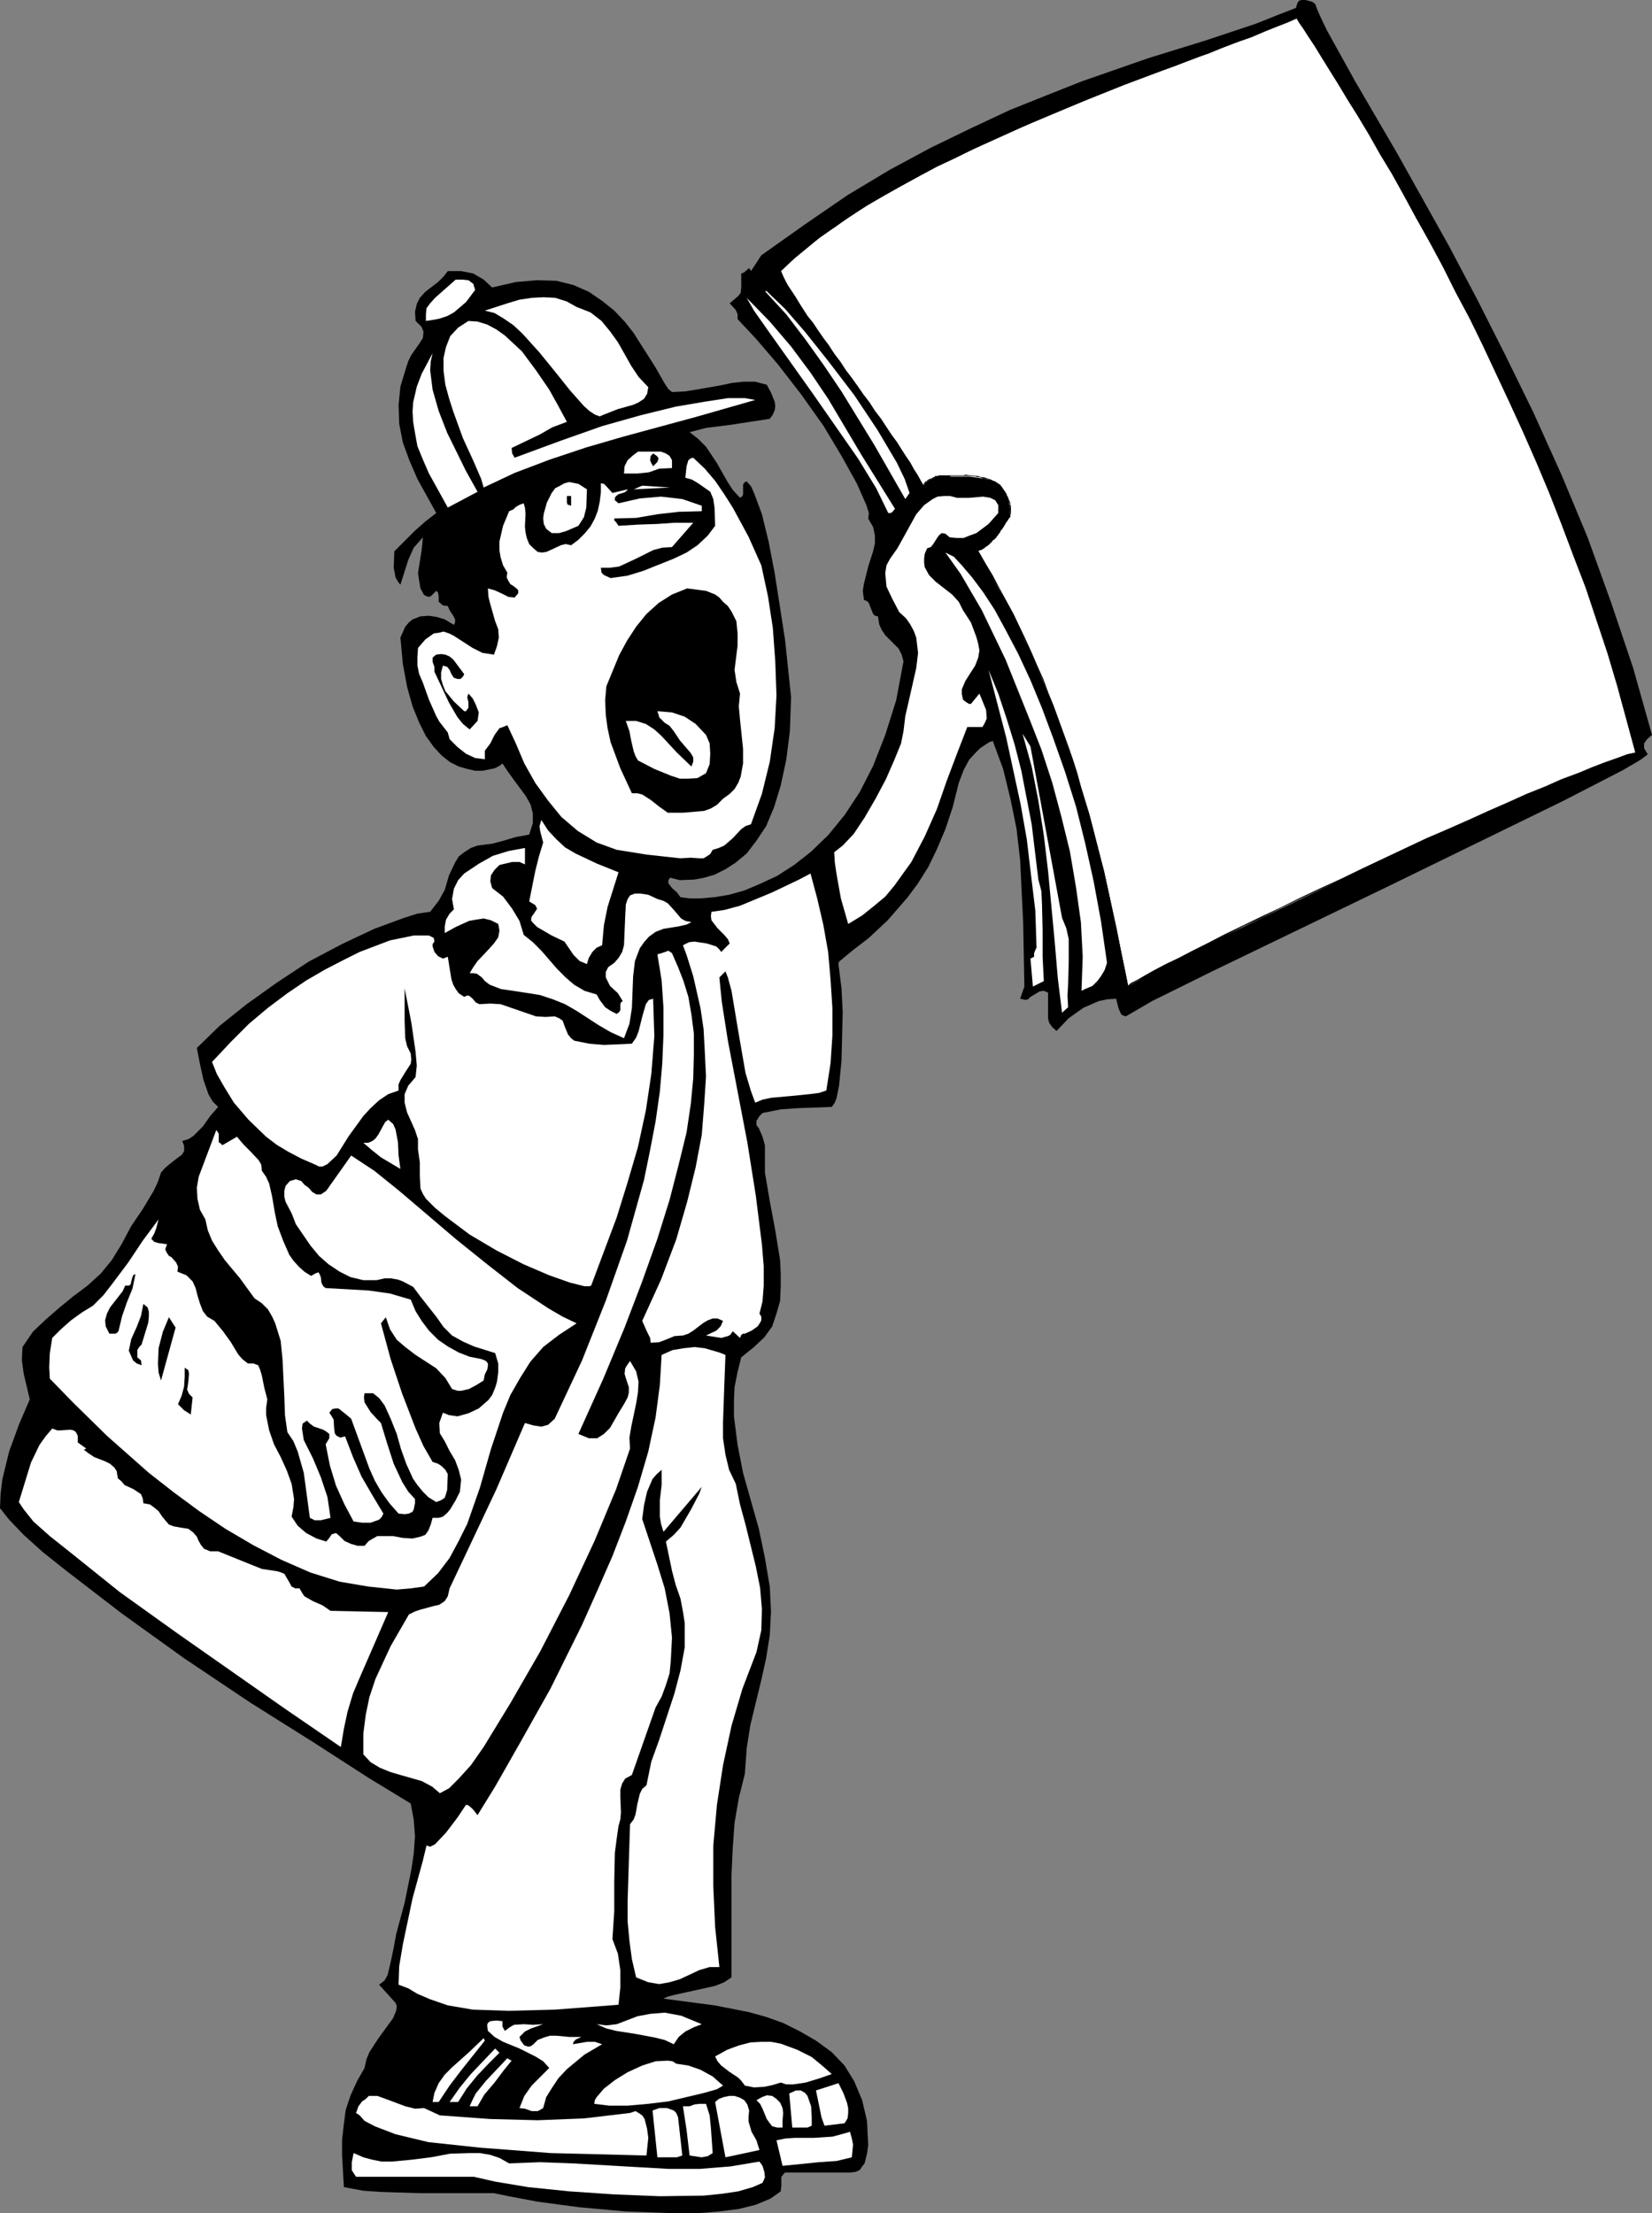
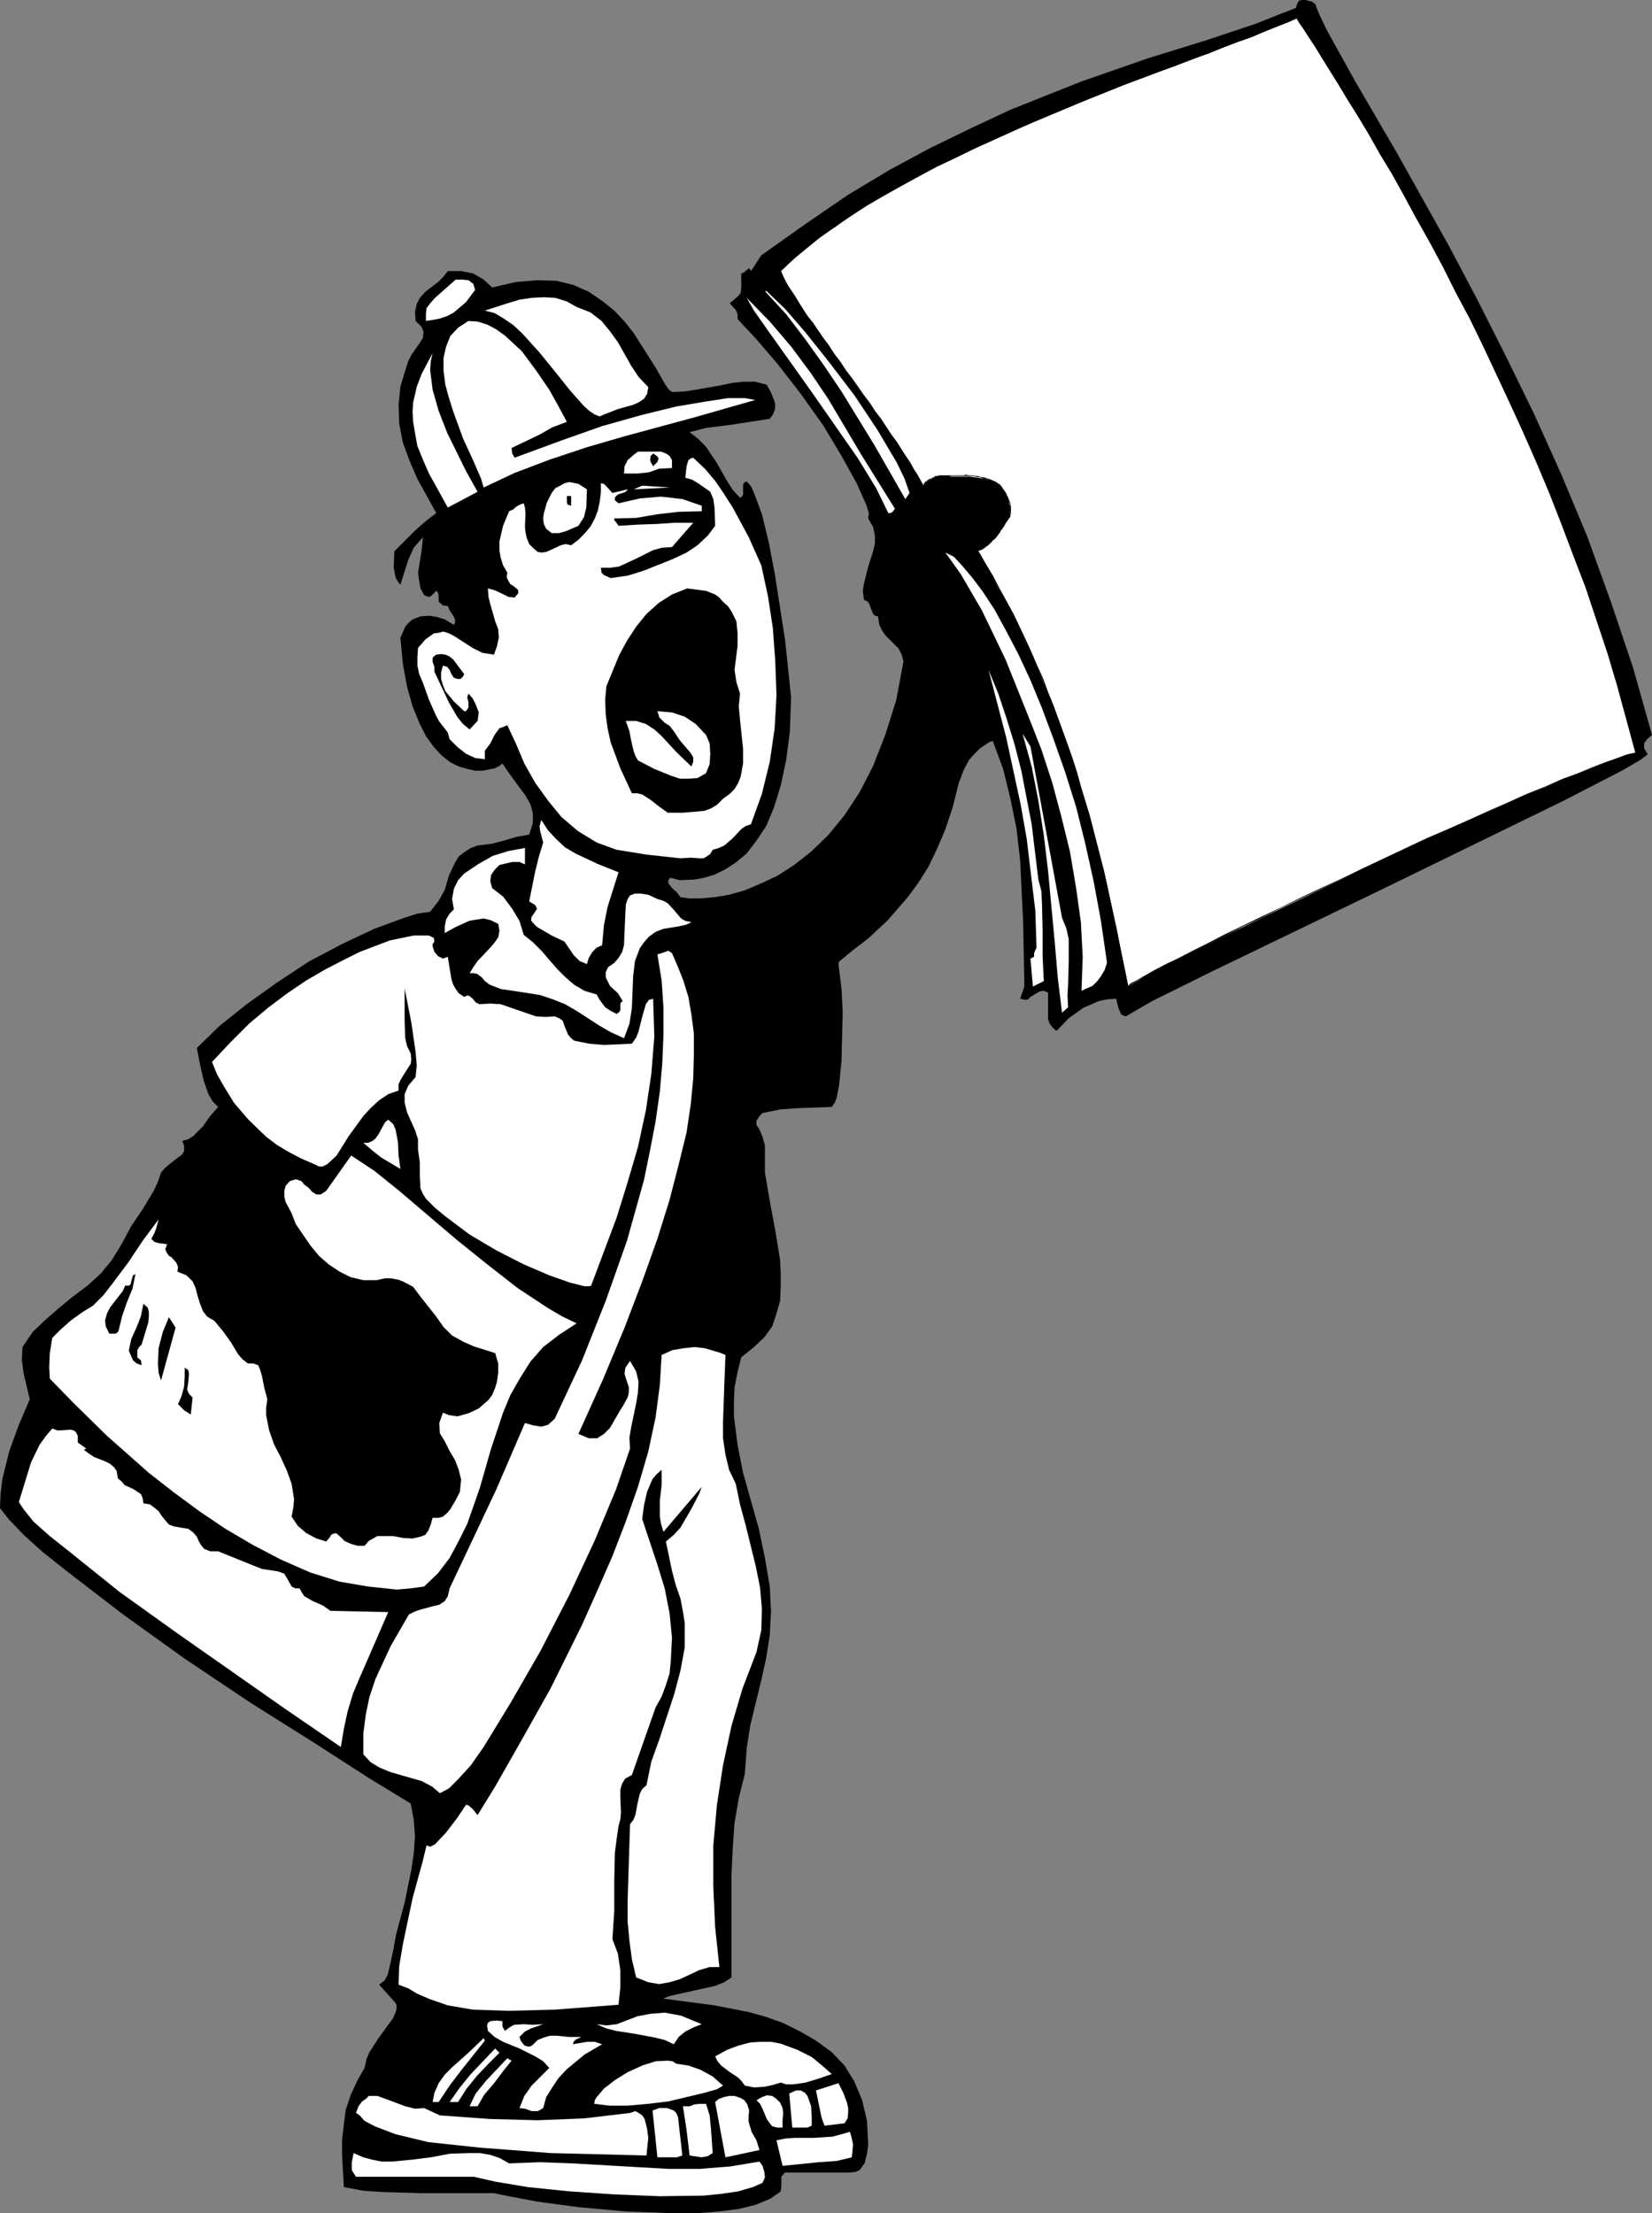
<svg xmlns="http://www.w3.org/2000/svg" xmlns:ns1="http://sodipodi.sourceforge.net/DTD/sodipodi-0.dtd" xmlns:ns2="http://www.inkscape.org/namespaces/inkscape" version="1.0" width="116.227mm" height="155.668mm" id="svg66" ns1:docname="Newspaper Salesman 1.wmf">
  <rect width="100%" height="100%" fill="#808080" stroke="none" />
  <ns1:namedview id="namedview66" pagecolor="#ffffff" bordercolor="#000000" borderopacity="0.25" ns2:showpageshadow="2" ns2:pageopacity="0.0" ns2:pagecheckerboard="0" ns2:deskcolor="#d1d1d1" ns2:document-units="mm" />
  <defs id="defs1">
    <pattern id="WMFhbasepattern" patternUnits="userSpaceOnUse" width="6" height="6" x="0" y="0" />
  </defs>
  <path style="fill:#000000;fill-opacity:1;fill-rule:evenodd;stroke:none" d="m 232.648,142.362 -0.485,-2.262 -1.292,-2.262 0.162,-1.454 -0.646,-2.101 -2.585,-5.817 -4.039,-7.272 -4.847,-8.08 -5.978,-8.403 -6.139,-7.918 -5.816,-6.787 -4.847,-5.171 v -1.293 l -0.485,-1.131 -1.616,-1.778 2.262,-1.939 0.646,-0.808 0.162,-1.454 v -3.717 l 0.808,-0.323 0.323,-0.323 0.969,-0.808 0.323,0.485 0.162,0.323 2.747,-4.201 11.632,-8.241 11.309,-7.756 11.309,-6.787 10.825,-5.817 10.663,-5.171 10.34,-4.848 9.694,-3.878 9.371,-3.717 17.61,-6.14 15.671,-4.848 13.086,-4.363 5.655,-2.262 5.008,-1.939 0.323,-1.131 0.485,-0.808 L 346.225,0 h 0.969 l 1.777,0.485 0.808,0.646 0.323,0.97 0.808,1.939 1.939,4.04 7.432,13.412 11.309,19.391 13.733,24.562 7.432,14.058 7.432,14.705 7.593,15.513 7.432,16.482 6.947,16.644 6.301,17.452 5.816,17.29 5.008,17.775 -1.292,1.131 -0.808,1.131 v 1.293 l 0.969,1.616 -1.939,1.454 -4.685,2.747 -15.671,8.08 -46.691,22.784 -46.853,22.623 -15.995,7.918 -6.947,4.04 -0.969,-0.323 -0.323,-0.323 -0.646,-1.454 -0.323,-1.293 -0.323,-1.293 -2.423,0.162 -2.262,0.485 -4.039,1.778 -3.877,2.747 -3.231,3.393 -1.131,-0.97 -0.808,-1.131 -0.323,-1.131 v -1.131 -2.909 -2.909 l -1.131,-0.485 -1.131,0.162 -2.423,1.454 -0.646,0.646 -0.646,0.162 -1.454,-0.323 1.131,-3.232 -0.323,-16.967 -0.808,-16.644 -0.969,-8.403 -1.616,-7.918 -1.939,-7.918 -2.747,-7.433 z" id="path1" />
  <path style="fill:#000000;fill-opacity:1;fill-rule:evenodd;stroke:none" d="m 263.99,196.98 -0.969,0.323 -2.423,1.616 -1.292,1.293 -1.616,1.778 -1.454,2.747 -1.292,3.393 -1.616,6.464 -1.939,5.817 -2.262,5.332 -2.262,4.686 -2.747,4.363 -2.747,3.717 -5.332,6.14 -5.008,4.686 -4.201,3.232 -2.747,2.262 -0.969,0.808 -0.162,0.646 0.808,6.464 0.323,6.302 -0.323,12.927 -0.646,6.625 -0.646,3.232 -0.485,1.293 -0.808,1.131 -8.886,0.323 -4.685,0.323 -4.847,0.97 -0.808,0.808 -0.808,1.293 v 1.131 l 0.646,0.808 0.969,2.262 0.646,2.262 v 3.555 3.717 l 1.292,7.595 1.454,7.756 1.292,7.918 0.162,3.555 v 3.555 l -0.162,3.717 -0.969,3.393 -1.131,3.393 -2.1,2.909 -2.747,2.585 -3.393,2.747 -0.969,3.878 -0.808,4.04 -0.162,3.878 v 3.878 l 0.969,7.595 1.454,7.433 4.201,14.866 1.616,7.756 1.292,7.595 0.323,6.625 -0.323,6.302 -0.969,6.14 -1.292,5.817 -2.908,11.958 -0.969,6.14 -0.485,6.787 -1.616,6.464 -1.131,6.625 -0.485,6.787 -0.323,6.948 v 13.735 13.574 l -1.939,1.293 -2.423,0.97 -5.816,1.293 -5.17,1.131 -1.777,0.485 -0.969,0.485 13.571,1.778 9.047,1.778 4.685,1.293 4.524,1.616 4.524,2.262 4.201,2.424 4.201,3.07 3.393,3.555 2.585,4.201 2.1,5.009 1.292,5.494 0.323,6.464 -0.323,2.262 -0.646,2.585 -0.646,0.808 -0.646,0.97 -1.131,0.485 -1.454,0.162 h -17.287 l -0.969,1.131 v 1.131 1.293 l -0.162,1.454 -2.747,1.939 -3.877,1.616 -4.524,1.131 -5.17,0.646 -5.816,0.485 H 179.171 l -12.925,-0.485 -12.44,-1.131 -10.825,-1.454 -7.755,-1.454 -3.877,-0.808 h -9.694 -10.017 l -10.178,-0.323 -4.847,-0.323 -5.17,-0.97 -0.485,-8.403 v -4.201 l 0.485,-4.201 0.485,-3.717 1.292,-3.878 1.777,-3.878 1.939,-3.393 0.485,-2.262 0.808,-1.939 2.423,-3.717 2.585,-3.555 1.292,-1.778 0.808,-1.939 0.162,-1.293 -0.323,-0.808 -1.454,-1.616 -1.454,-1.616 -1.454,-1.616 1.454,-1.131 0.808,-1.454 0.808,-3.393 0.808,-3.878 0.646,-3.555 2.262,-8.403 1.777,-8.726 0.646,-4.363 0.323,-4.525 -0.323,-4.363 -0.808,-4.363 L 98.067,472.654 83.527,463.282 66.563,452.617 48.953,440.821 32.312,428.863 17.61,417.551 11.309,412.542 6.301,408.018 2.423,403.978 0,400.908 l 0.162,-3.878 0.485,-3.878 1.777,-7.272 2.585,-7.11 2.908,-6.787 -1.616,-6.787 -0.485,-3.555 0.162,-3.555 2.747,-4.04 3.393,-3.232 3.716,-3.232 3.554,-2.909 3.877,-2.909 3.554,-3.232 2.908,-3.555 2.585,-4.201 2.585,-4.848 3.07,-4.525 2.908,-4.848 1.131,-2.424 0.808,-2.424 0.969,-1.131 1.131,-0.97 2.262,-1.778 1.131,-0.808 0.646,-0.97 v -1.454 l -0.485,-1.293 1.616,-0.485 1.292,-0.808 2.585,-2.585 1.939,-2.747 2.1,-2.424 -1.454,-1.454 -1.131,-1.939 -1.292,-3.717 -0.969,-4.363 -0.808,-4.201 5.978,-5.817 7.27,-5.817 7.916,-5.656 8.563,-5.656 8.886,-4.686 8.563,-4.04 7.916,-2.909 3.554,-1.131 3.393,-0.485 2.262,-2.909 1.616,-2.909 1.131,-3.878 1.616,-3.393 0.969,-1.616 1.454,-1.131 1.777,-1.131 1.777,-0.646 3.877,-0.485 3.07,-0.808 3.231,-0.97 3.554,-0.646 0.969,-3.07 v -2.585 l -0.646,-2.424 -1.292,-2.262 -3.231,-4.363 -1.616,-2.262 -1.292,-1.939 -0.808,0.646 -1.292,0.646 -3.231,0.646 h -1.939 l -2.1,-0.485 -2.262,-0.646 -2.262,-1.131 -2.262,-1.778 -2.1,-2.262 -2.1,-2.909 -1.777,-3.555 -1.777,-4.363 -1.454,-5.171 -1.131,-6.14 -0.646,-6.948 1.292,-2.909 0.969,-1.131 0.969,-0.808 2.1,-0.808 2.262,-0.162 2.1,0.323 2.1,0.646 2.423,1.454 0.323,-0.646 v -0.808 l -0.485,-0.97 -0.969,-1.454 -0.485,-1.131 -1.292,-0.162 -1.131,-0.97 v -1.454 l -0.162,-0.97 -0.485,-0.485 -1.454,1.454 -0.646,0.162 -1.131,-0.485 -0.969,-1.778 -0.323,-1.939 -0.323,-2.101 0.323,-2.101 0.646,-4.04 0.323,-3.393 -2.423,2.747 -1.454,3.232 -2.1,6.625 -0.646,-0.808 -0.646,-1.131 -0.485,-2.585 0.162,-4.363 2.747,-2.747 2.747,-2.747 2.747,-2.424 2.908,-2.262 -5.008,-9.049 -2.1,-4.848 -1.777,-4.848 -0.969,-5.009 -0.162,-5.009 0.485,-4.848 1.616,-5.333 0.485,-1.454 0.808,-1.616 2.262,-3.232 0.808,-1.293 0.162,-1.616 -0.485,-1.293 -1.616,-1.616 -0.162,-2.424 0.485,-2.101 0.808,-1.616 1.454,-1.616 3.393,-2.585 1.454,-1.454 1.131,-1.454 h 3.554 l 3.231,0.646 2.747,1.616 2.262,2.101 6.301,-1.454 5.655,-0.485 5.17,0.162 4.524,1.131 4.039,1.778 3.554,2.424 3.231,2.585 2.747,2.909 2.423,3.07 1.939,3.07 3.716,5.817 2.585,4.525 0.969,1.454 0.969,0.808 3.393,-0.162 3.07,-0.485 6.462,-1.131 3.07,-0.646 2.908,-0.323 h 3.231 l 3.07,0.808 1.131,2.101 0.969,2.424 0.162,1.131 -0.162,1.131 -0.485,1.131 -0.808,1.131 -4.201,0.646 -6.301,0.97 -6.462,0.808 -4.362,1.131 2.262,1.778 2.1,2.101 2.908,4.363 2.747,4.848 1.454,2.262 1.939,2.101 0.646,-0.485 0.162,-0.485 v -1.293 -1.293 l 0.485,-0.646 0.485,-0.162 1.131,1.293 0.808,1.778 2.1,5.656 1.777,7.272 1.616,8.403 2.747,17.613 1.616,15.351 -0.323,9.049 -0.969,7.595 -1.454,6.787 -1.777,5.817 -2.1,5.009 -2.585,3.878 -2.585,3.393 -2.908,2.424 -2.747,1.778 -2.908,1.454 -2.747,0.808 -2.585,0.485 -3.877,0.162 -2.585,-0.646 -0.485,0.646 v 0.808 l 0.969,1.293 1.292,1.131 0.969,1.293 2.423,0.323 h 2.908 l 3.716,-0.323 3.877,-0.646 4.039,-1.131 4.201,-1.778 4.524,-2.101 4.524,-2.909 4.524,-3.555 4.524,-4.363 4.362,-5.333 4.039,-6.14 3.554,-6.948 3.231,-8.241 2.908,-9.211 1.939,-10.342 -0.485,-1.778 -0.808,-1.616 -2.423,-2.424 -1.131,-1.131 -0.969,-1.454 -0.646,-1.454 -0.323,-2.101 -0.808,-0.162 -0.485,-0.485 -0.646,-1.616 -0.485,-1.293 -0.485,-0.485 -0.808,-0.323 -0.323,-2.424 0.323,-1.939 1.131,-4.525 1.292,-4.04 0.485,-2.101 v -2.101 l 0.646,-1.939 2.262,-4.363 1.777,-2.262 2.262,-2.262 2.747,-1.454 3.07,-0.97 0.969,-0.97 0.969,-0.646 1.939,-0.808 h 8.563 l 4.362,0.646 1.939,0.646 1.939,1.131 1.292,1.778 0.808,2.262 0.485,2.101 -0.162,2.262 -3.716,5.333 -2.262,2.262 -1.131,0.646 -1.454,0.808 -2.585,0.646 -2.585,0.162 -3.393,-0.485 -0.323,0.646 -0.485,2.101 v 0.97 l 0.485,1.131 0.646,0.808 1.131,0.97 2.423,2.262 2.1,2.909 2.262,3.555 2.262,3.878 1.454,4.201 0.323,2.101 0.323,2.101 -0.485,1.778 -0.646,1.778 0.646,2.262 1.131,5.656 0.162,3.07 0.323,3.232 -0.323,2.747 z" id="path2" />
  <path style="fill:#ffffff;fill-opacity:1;fill-rule:evenodd;stroke:none" d="m 434.922,200.211 -4.685,1.293 -6.786,2.585 -17.287,7.11 -21.003,9.211 -22.619,10.503 -41.036,19.876 -14.379,7.11 -7.27,4.363 -2.908,-15.351 -3.393,-15.351 -3.877,-14.866 -4.524,-14.543 -5.008,-14.382 -5.816,-13.897 -6.786,-13.897 -7.593,-13.412 1.454,-0.808 1.131,-0.646 2.262,-2.262 3.716,-5.333 0.162,-2.262 -0.485,-2.101 -0.808,-2.262 -1.292,-1.778 -1.939,-1.131 -1.939,-0.646 -4.362,-0.646 h -8.563 l -1.939,0.808 -0.969,0.646 -0.969,0.97 -3.393,-6.14 -5.008,-7.433 -12.117,-17.129 -11.309,-15.998 -4.039,-6.302 -1.939,-4.04 6.624,-6.14 7.755,-5.656 8.563,-5.656 9.047,-5.171 9.532,-5.171 9.855,-4.686 20.034,-9.049 19.71,-7.918 18.256,-6.787 15.833,-6.14 12.117,-5.009 13.571,21.815 11.794,19.714 6.462,11.796 6.947,12.766 7.27,13.897 6.947,14.705 7.27,15.513 6.947,16.159 6.624,16.805 6.139,17.129 5.332,17.452 z" id="path3" />
  <path style="fill:#000000;fill-opacity:1;fill-rule:evenodd;stroke:none" d="m 434.922,200.05 -2.262,0.485 -2.585,0.97 -3.231,1.131 -3.393,1.293 -3.877,1.616 -4.362,1.616 -4.362,1.939 -4.847,1.939 -5.008,2.262 -5.17,2.262 -5.332,2.424 -5.493,2.424 -5.655,2.424 -5.493,2.585 -11.309,5.333 -5.655,2.747 -5.655,2.585 -5.493,2.585 -5.17,2.585 -5.17,2.424 -5.008,2.424 -4.685,2.262 -4.362,2.262 -4.201,2.101 -3.716,1.939 -3.393,1.616 -3.07,1.616 -2.585,1.454 -1.939,1.131 -1.616,0.808 -0.969,0.808 v 0.323 l 0.969,-0.808 1.616,-0.97 2.1,-1.131 2.585,-1.454 2.908,-1.454 3.554,-1.778 3.716,-1.939 4.201,-2.101 4.362,-2.101 4.685,-2.424 4.847,-2.262 5.17,-2.585 5.332,-2.585 5.493,-2.585 5.493,-2.585 5.655,-2.585 11.309,-5.333 5.655,-2.585 5.493,-2.585 5.655,-2.424 5.332,-2.424 5.17,-2.262 5.008,-2.101 4.685,-2.101 4.524,-1.778 4.201,-1.778 3.877,-1.616 3.554,-1.293 3.07,-0.97 2.747,-0.97 2.1,-0.485 z" id="path4" />
  <path style="fill:#000000;fill-opacity:1;fill-rule:evenodd;stroke:none" d="m 300.019,262.262 -0.808,-4.04 -0.808,-3.878 -0.808,-3.878 -0.808,-3.717 -0.808,-3.878 -0.808,-3.878 -1.616,-7.433 -0.969,-3.717 -1.939,-7.595 -0.969,-3.717 -1.131,-3.717 -1.131,-3.717 -0.969,-3.555 -1.131,-3.555 -1.292,-3.717 -2.585,-7.11 -1.292,-3.555 -1.454,-3.555 -1.292,-3.555 -1.616,-3.555 -1.454,-3.393 -1.616,-3.555 -1.616,-3.393 -1.616,-3.393 -3.716,-6.787 -1.777,-3.393 -1.939,-3.232 -1.939,-3.393 -0.323,0.162 1.939,3.232 1.939,3.393 1.939,3.232 3.554,6.948 1.616,3.393 1.777,3.393 1.616,3.555 1.454,3.393 1.616,3.555 1.292,3.393 1.454,3.717 1.292,3.555 2.585,7.11 1.131,3.717 1.131,3.555 1.131,3.555 1.131,3.717 0.969,3.717 1.131,3.717 1.777,7.433 0.969,3.717 1.777,7.433 0.808,3.878 0.808,3.878 0.808,3.717 0.808,3.878 0.646,3.878 0.808,4.04 z" id="path5" />
  <path style="fill:#000000;fill-opacity:1;fill-rule:evenodd;stroke:none" d="m 259.951,146.563 0.646,-0.323 h 0.323 l 0.485,-0.323 0.323,-0.162 0.162,-0.162 0.323,-0.323 0.323,-0.162 0.485,-0.323 0.808,-0.808 0.162,-0.323 0.323,-0.162 0.323,-0.323 0.323,-0.323 0.162,-0.323 0.323,-0.323 0.162,-0.323 0.323,-0.323 0.162,-0.485 0.323,-0.323 0.646,-0.97 0.162,-0.323 0.323,-0.646 0.323,-0.323 0.162,-0.323 0.162,-0.485 0.323,-0.162 h 0.162 l -0.323,-0.162 h 0.162 l -0.485,0.162 -0.162,0.485 -0.162,0.323 -0.323,0.323 -0.323,0.646 -0.323,0.323 -0.646,1.131 -0.162,0.323 -0.323,0.323 -0.162,0.323 -0.323,0.323 -0.162,0.323 -0.323,0.323 -0.162,0.323 -0.323,0.323 -0.162,0.323 -0.323,0.323 -0.808,0.808 -0.323,0.162 -0.323,0.162 -0.323,0.323 -0.323,0.162 -0.323,0.162 -0.323,0.162 -0.323,0.162 -0.808,0.323 z" id="path6" />
  <path style="fill:#000000;fill-opacity:1;fill-rule:evenodd;stroke:none" d="m 268.676,137.514 v -0.323 -0.323 l 0.162,-0.485 v -0.646 -0.162 -0.323 -0.323 -0.323 l -0.162,-0.323 v -0.162 -0.323 l -0.162,-0.323 v -0.162 l -0.162,-0.323 -0.162,-0.323 v -0.162 l -0.323,-0.646 -0.162,-0.162 v -0.323 l -0.162,-0.162 -0.162,-0.323 -0.162,-0.162 -0.323,-0.485 -0.162,-0.323 -0.162,-0.162 -0.162,-0.323 -0.162,-0.162 -0.162,-0.162 h -0.162 l 0.162,0.162 0.162,0.323 0.162,0.323 0.162,0.162 0.162,0.323 0.323,0.323 0.162,0.323 v 0.162 l 0.162,0.323 0.162,0.323 0.162,0.162 0.162,0.646 0.162,0.162 0.162,0.323 v 0.162 l 0.162,0.323 0.162,0.323 v 0.162 0.162 0.323 l 0.162,0.323 v 0.323 0.323 0.162 0.646 l -0.162,0.162 v 0.162 l -0.162,0.485 v 0.323 -0.162 z" id="path7" />
  <path style="fill:#000000;fill-opacity:1;fill-rule:evenodd;stroke:none" d="m 266.091,128.95 -0.485,-0.323 -0.485,-0.323 -0.485,-0.323 -0.485,-0.162 -0.646,-0.323 -0.485,-0.162 -0.485,-0.162 -0.485,-0.162 -0.646,-0.162 h -0.485 l -0.485,-0.162 -0.485,-0.162 h -0.485 l -1.131,-0.162 h -0.485 l -1.131,-0.162 -0.485,0.162 h -2.262 -0.485 -0.485 -0.646 -2.585 l -0.485,0.162 v 0.323 l 0.485,-0.162 h 2.585 l 0.646,-0.162 h 0.485 0.485 2.262 0.485 1.131 0.485 l 1.131,0.162 0.485,0.162 h 0.485 l 0.485,0.162 0.485,0.162 0.646,0.162 h 0.485 l 0.485,0.323 0.485,0.162 0.485,0.162 0.485,0.323 0.485,0.162 0.485,0.323 0.485,0.485 z" id="path8" />
  <path style="fill:#000000;fill-opacity:1;fill-rule:evenodd;stroke:none" d="m 249.288,126.526 v 0 h -0.323 -0.323 v 0.162 0 l -0.323,0.162 h -0.162 l -0.162,0.162 -0.323,0.162 h -0.162 l -0.162,0.162 h -0.162 -0.162 l -0.162,0.162 -0.162,0.162 h -0.162 l -0.162,0.323 h -0.162 -0.162 l -0.162,0.323 v 0 l -0.162,0.162 -0.162,0.162 v 0.162 l -0.162,0.162 v 0.162 0 h 0.162 v 0 -0.162 l 0.162,-0.162 v -0.162 h 0.162 l 0.162,-0.162 0.162,-0.162 v 0 l 0.162,-0.162 0.162,-0.162 v 0 h 0.162 l 0.162,-0.162 0.162,-0.162 v 0 h 0.323 v -0.162 l 0.323,-0.162 h 0.162 l 0.323,-0.162 v 0 h 0.162 l 0.162,-0.162 h 0.162 0.162 v -0.162 h 0.162 0.323 v 0 z" id="path9" />
  <path style="fill:#000000;fill-opacity:1;fill-rule:evenodd;stroke:none" d="m 245.573,129.111 -0.808,-1.454 -0.808,-1.454 -0.969,-1.454 -0.969,-1.778 -1.131,-1.616 -2.423,-3.878 -1.454,-1.939 -2.747,-4.201 -1.616,-2.101 -1.454,-2.262 -1.616,-2.101 -1.454,-2.101 -1.616,-2.262 -1.616,-2.101 -1.454,-2.262 -1.616,-2.101 -1.454,-2.262 -1.454,-1.939 -1.454,-2.101 -1.292,-1.939 -1.454,-1.778 -2.262,-3.555 -0.969,-1.616 -0.969,-1.454 -0.969,-1.454 -0.646,-1.131 -0.646,-1.293 -0.323,-0.808 -0.323,-0.808 -0.162,0.162 0.162,0.646 0.485,0.97 0.646,1.131 0.646,1.293 0.969,1.293 0.808,1.616 1.131,1.616 2.262,3.393 1.292,1.939 1.454,1.939 1.454,1.939 1.454,2.101 1.454,2.262 1.454,1.939 1.616,2.262 1.454,2.262 1.616,2.101 1.616,2.262 1.454,2.101 1.616,2.262 1.454,2.101 2.908,4.201 1.454,1.939 2.423,3.717 1.131,1.778 0.969,1.616 0.969,1.616 0.808,1.454 0.808,1.293 z" id="path10" />
  <path style="fill:#000000;fill-opacity:1;fill-rule:evenodd;stroke:none" d="m 207.606,72.07 3.231,-3.07 3.554,-2.909 3.716,-3.07 4.039,-2.747 4.039,-2.909 4.362,-2.747 4.362,-2.585 4.685,-2.585 4.685,-2.585 4.847,-2.585 4.847,-2.262 4.847,-2.424 5.008,-2.424 5.008,-2.262 5.17,-2.101 5.008,-2.101 5.008,-2.101 5.008,-2.101 4.847,-1.939 4.847,-1.939 4.685,-1.778 4.685,-1.778 4.524,-1.616 4.362,-1.778 4.362,-1.454 3.877,-1.616 3.877,-1.454 3.716,-1.293 3.393,-1.454 3.231,-1.293 2.908,-1.131 2.585,-1.131 V 4.686 l -2.747,1.131 -2.908,1.131 -3.231,1.293 -3.393,1.293 -3.554,1.454 -3.877,1.454 -4.039,1.454 -4.362,1.616 -4.362,1.616 -4.524,1.778 -4.685,1.616 -4.685,1.939 -4.847,1.939 -4.847,1.939 -5.008,1.939 -5.008,2.262 -5.008,1.939 -5.008,2.262 -5.008,2.262 -5.008,2.262 -5.008,2.424 -4.847,2.424 -4.847,2.585 -4.685,2.424 -4.685,2.585 -4.362,2.747 -4.362,2.747 -4.039,2.747 -4.039,2.909 -3.716,2.909 -3.554,3.07 -3.231,3.07 z" id="path11" />
  <path style="fill:#000000;fill-opacity:1;fill-rule:evenodd;stroke:none" d="m 344.771,4.848 0.646,1.131 1.131,1.616 1.454,2.262 1.616,2.424 1.777,2.909 2.1,3.393 2.423,3.878 2.423,4.04 2.747,4.363 2.908,4.848 2.908,5.171 3.231,5.333 3.231,5.817 3.231,5.979 3.554,6.302 3.554,6.625 3.393,6.787 3.716,6.948 3.554,7.272 3.554,7.595 3.554,7.595 3.554,7.756 3.554,8.08 3.393,8.08 3.231,8.241 3.231,8.564 3.231,8.403 2.908,8.726 2.908,8.726 2.585,8.726 2.423,8.888 2.423,8.888 v 0 h 0.162 v 0 l -2.262,-9.049 -2.585,-8.726 -2.585,-8.888 -2.747,-8.726 -3.07,-8.564 -3.07,-8.564 -3.231,-8.403 -3.393,-8.403 -3.393,-8.08 -3.393,-7.918 -3.716,-7.918 -3.393,-7.595 -3.716,-7.433 -3.554,-7.433 -3.554,-6.948 -3.554,-6.787 -3.554,-6.464 -3.393,-6.302 -3.393,-6.14 -3.231,-5.817 -3.07,-5.333 -3.07,-5.171 -2.908,-4.686 -2.585,-4.525 -2.585,-4.04 -2.262,-3.717 -2.262,-3.393 -1.777,-2.909 -1.616,-2.585 -1.292,-2.101 -1.131,-1.778 -0.646,-1.131 z" id="path12" />
  <path style="fill:#ffffff;fill-opacity:1;fill-rule:evenodd;stroke:none" d="m 241.857,131.05 -1.131,1.616 -8.24,-14.382 -8.724,-14.22 -4.685,-6.948 -4.847,-6.787 -5.17,-6.787 -5.655,-6.14 h 0.485 l 0.969,0.97 3.877,3.717 5.332,6.14 6.301,7.918 6.786,8.888 6.139,9.211 5.17,8.726 2.1,4.363 z" id="path13" />
  <path style="fill:#ffffff;fill-opacity:1;fill-rule:evenodd;stroke:none" d="m 126.341,77.079 -2.423,3.232 -3.231,2.747 -1.777,0.97 -1.939,0.646 -1.616,0.323 -2.1,0.323 v -1.778 l 0.162,-1.616 0.969,-1.293 1.292,-1.454 2.747,-2.424 2.747,-2.424 h 1.777 l 1.616,0.162 1.292,0.97 z" id="path14" />
  <path style="fill:#ffffff;fill-opacity:1;fill-rule:evenodd;stroke:none" d="m 153.321,81.604 3.716,1.454 2.908,2.262 2.262,2.747 2.1,2.909 3.554,6.302 1.939,2.909 2.585,2.747 -0.323,1.778 -0.808,1.293 -1.454,0.97 -1.454,0.646 -4.039,1.131 -3.716,1.454 -1.131,0.485 -1.292,-0.485 -1.454,-0.97 -1.454,-1.293 -3.716,-4.201 -3.877,-4.848 -4.201,-5.171 -4.524,-5.009 -2.423,-2.262 -2.585,-1.778 -2.423,-1.454 -2.585,-0.646 5.978,-1.939 3.231,-0.97 3.231,-0.485 3.231,-0.162 3.07,0.162 3.07,0.97 z" id="path15" />
  <path style="fill:#ffffff;fill-opacity:1;fill-rule:evenodd;stroke:none" d="m 237.979,135.252 -0.646,0.808 -0.485,0.323 h -0.646 l -3.231,-6.625 -4.847,-7.918 -12.279,-17.613 -11.148,-15.674 -4.201,-5.979 -1.939,-3.393 6.139,6.302 5.655,6.625 5.17,6.948 4.685,6.948 8.724,14.705 z" id="path16" />
  <path style="fill:#ffffff;fill-opacity:1;fill-rule:evenodd;stroke:none" d="m 150.736,112.144 -3.877,1.454 -3.393,1.939 -3.716,1.778 -3.716,1.778 0.162,1.454 0.646,1.131 12.279,-4.525 10.986,-3.878 10.34,-2.909 9.209,-2.262 7.593,-1.293 6.301,-0.97 h 4.524 l 2.747,0.485 -15.833,4.525 -19.064,5.171 -10.017,2.909 -9.694,3.232 -9.371,3.555 -8.24,3.878 -0.646,-2.262 -2.1,-4.848 -2.747,-5.979 -2.585,-7.11 -1.131,-3.555 -0.969,-3.555 -0.485,-3.717 v -3.393 l 0.646,-2.909 1.131,-2.909 2.1,-2.262 2.747,-1.778 2.423,0.162 2.585,0.808 2.423,1.293 2.262,1.616 4.524,4.201 3.716,5.009 3.554,5.171 2.423,4.363 z" id="path17" />
  <path style="fill:#ffffff;fill-opacity:1;fill-rule:evenodd;stroke:none" d="m 126.987,130.727 -7.916,4.201 -2.585,-4.686 -2.423,-4.363 -1.616,-3.717 -1.454,-3.555 -0.646,-3.555 -0.485,-2.909 -0.162,-2.747 0.162,-2.424 0.969,-4.201 1.292,-3.393 2.908,-5.494 -0.485,2.101 -0.162,2.424 0.646,5.171 1.616,5.656 2.262,5.817 5.008,10.18 z" id="path18" />
  <path style="fill:#ffffff;fill-opacity:1;fill-rule:evenodd;stroke:none" d="m 178.686,124.425 -3.393,0.162 -2.747,0.97 -3.07,0.323 H 165.923 l 0.162,-1.939 0.808,-1.616 1.454,-1.293 1.292,-0.97 h 2.908 3.231 l 1.292,0.485 0.969,0.646 0.646,1.131 z" id="path19" />
  <path style="fill:#000000;fill-opacity:1;fill-rule:evenodd;stroke:none" d="m 174.809,122.809 -1.131,1.131 -0.485,-0.808 -0.323,-0.808 0.162,-1.131 0.646,-0.646 0.969,0.646 0.485,0.646 z" id="path20" />
  <path style="fill:#ffffff;fill-opacity:1;fill-rule:evenodd;stroke:none" d="m 202.436,150.28 1.777,8.241 1.292,8.403 0.646,8.888 0.323,9.049 -0.485,8.726 -1.292,8.888 -2.1,8.564 -2.908,8.08 -1.454,0.485 -1.131,0.808 -2.262,2.424 -2.262,1.939 -1.454,0.646 -1.616,0.485 -0.646,1.131 -0.969,0.646 -0.808,0.485 h -1.131 l -2.262,-0.162 -2.747,0.162 -8.886,-0.97 -4.039,-0.646 -4.039,-0.646 -5.332,-1.939 -5.008,-3.07 -4.362,-3.717 -3.554,-4.363 -3.393,-4.686 -2.908,-5.171 -2.262,-5.333 -2.262,-4.848 -1.131,0.485 -0.969,0.323 -1.292,1.778 -1.131,2.262 -1.454,1.939 v 2.262 l -2.585,-0.323 -2.423,-1.131 -2.262,-1.778 -2.1,-2.101 -0.485,-1.778 -1.131,-1.454 -1.131,-1.454 -0.808,-1.454 -1.939,-4.363 -1.616,-4.525 -0.969,-2.262 -0.485,-2.262 V 174.68 l 0.162,-2.424 1.939,-2.262 2.262,-1.616 1.292,-0.162 1.292,-0.323 1.454,0.485 1.292,0.646 5.008,3.232 2.585,1.293 3.07,0.485 0.808,-2.262 0.485,-2.262 -0.162,-2.262 -0.808,-2.101 -1.292,-4.525 -0.485,-1.939 -0.162,-2.262 1.777,0.485 1.777,0.808 1.939,0.97 1.616,0.162 0.969,-1.131 v -0.808 l -0.485,-0.485 -0.808,-0.646 -0.808,-0.485 -0.485,-0.808 -0.485,-0.97 0.162,-1.293 -1.131,-1.939 -0.646,-2.101 -0.323,-1.939 v -2.262 l 0.969,-4.201 1.616,-3.878 1.131,-0.485 0.646,-0.646 1.131,-0.646 0.969,-0.323 0.323,1.131 0.162,1.616 -0.162,3.393 0.162,1.616 0.323,1.454 0.646,1.616 1.131,1.131 1.131,0.97 1.131,0.162 1.131,-0.162 1.131,-0.485 2.747,-1.293 1.292,-0.323 1.454,0.323 1.939,-1.454 1.616,-1.616 1.616,-1.939 1.131,-2.101 0.808,-2.101 0.485,-2.262 0.323,-2.585 v -2.424 l 0.808,0.162 0.646,0.646 1.616,1.778 4.039,-0.97 -0.162,0.323 -0.646,0.485 -1.616,0.485 -0.646,0.485 -0.323,0.485 v 0.646 l 0.969,0.808 5.655,-1.293 5.655,-0.485 5.655,0.646 5.17,1.778 v 1.454 l -6.139,0.162 -5.655,0.646 -5.655,0.97 -5.816,0.162 v 0.485 l 0.485,0.485 0.646,0.97 5.332,-0.323 4.847,-0.162 4.685,-0.323 h 5.008 l -5.655,6.464 -2.585,0.162 -2.423,0.646 -4.524,2.262 -4.524,2.101 -2.423,0.323 h -2.423 l 0.162,1.293 0.646,0.646 1.777,0.808 4.524,-0.646 4.201,-1.293 8.078,-3.232 3.393,-1.616 2.908,-1.939 2.747,-2.585 1.939,-2.585 -0.162,-4.848 -0.323,-2.262 -0.808,-1.939 -3.231,-2.262 -1.616,-0.97 -1.777,-0.485 0.323,-3.07 0.485,-1.616 0.646,-0.485 0.646,-0.162 3.07,2.909 2.747,3.232 2.423,3.555 2.262,3.555 4.201,7.756 z" id="path21" />
  <path style="fill:#ffffff;fill-opacity:1;fill-rule:evenodd;stroke:none" d="m 156.068,130.081 -0.162,4.848 -0.646,2.585 -1.454,2.262 -3.393,1.454 -1.777,0.485 h -1.939 l -1.454,-1.131 -0.646,-1.293 -0.162,-1.454 0.162,-1.293 0.808,-2.909 1.292,-2.585 0.969,-1.293 1.292,-0.646 1.131,-0.646 1.292,-0.323 2.423,0.485 z" id="path22" />
  <path style="fill:#ffffff;fill-opacity:1;fill-rule:evenodd;stroke:none" d="m 168.508,130.081 2.262,-0.97 7.432,0.485 z" id="path23" />
-   <path style="fill:#ffffff;fill-opacity:1;fill-rule:evenodd;stroke:none" d="m 265.445,136.383 -2.585,2.909 -3.231,2.424 -1.777,0.646 -1.616,0.646 h -1.777 l -1.939,-0.162 -1.131,-0.97 -0.969,-0.162 -0.646,0.485 -0.485,0.646 -1.131,1.778 -0.646,0.808 -0.969,0.323 -0.646,1.454 -0.162,1.293 v 1.131 l 0.162,1.131 1.131,2.101 1.777,1.778 4.362,3.393 1.777,1.939 1.131,2.262 2.1,3.232 1.454,3.878 0.485,1.778 0.323,1.778 -0.323,1.939 -0.808,2.101 -2.585,4.04 -0.969,2.262 v 1.293 l 0.323,1.454 0.808,0.646 0.808,0.485 h 0.485 l 2.262,-2.747 1.777,4.363 0.162,2.262 -0.485,1.131 -0.646,1.131 h -4.039 l -2.747,7.11 -2.747,7.272 -2.585,7.433 -3.231,7.272 -3.554,6.787 -4.524,6.302 -2.423,2.909 -2.908,2.424 -3.231,2.585 -3.716,2.262 -1.939,-6.787 -1.131,-6.302 -0.485,-3.232 -0.162,-2.747 2.262,-1.778 2.908,-3.07 2.908,-4.363 2.908,-5.009 2.747,-5.171 2.262,-5.171 1.777,-4.363 0.646,-3.232 0.485,-4.04 0.969,-4.201 1.939,-8.564 0.485,-4.04 -0.485,-4.04 -0.646,-1.778 -0.969,-1.778 -1.131,-1.616 -1.777,-1.616 -1.777,-3.393 -1.616,-3.393 -0.162,-1.778 -0.162,-1.778 0.323,-2.101 0.969,-1.778 1.939,-2.747 1.616,-2.909 3.393,-6.14 2.1,-2.424 2.262,-1.616 1.292,-0.646 1.616,-0.162 h 1.777 l 1.777,0.485 h 1.292 1.939 l 3.716,-0.323 1.939,0.323 1.292,0.646 0.808,1.293 z" id="path24" />
  <path style="fill:#000000;fill-opacity:1;fill-rule:evenodd;stroke:none" d="m 151.867,134.444 -0.969,-0.323 -0.162,-0.646 v -1.616 h 1.131 z" id="path25" />
  <path style="fill:#ffffff;fill-opacity:1;fill-rule:evenodd;stroke:none" d="m 294.364,255.96 -0.646,1.939 -0.969,1.616 -0.969,1.293 -1.292,1.293 -1.939,0.808 -0.969,0.485 0.323,-9.049 -0.485,-9.211 -1.292,-9.211 -1.616,-9.534 -2.262,-9.211 -2.423,-9.049 -2.908,-8.888 -3.231,-8.241 -6.301,-15.674 -6.301,-13.089 -5.655,-9.695 -4.039,-5.656 2.262,1.131 2.1,2.262 2.747,3.232 2.908,3.878 3.07,4.686 3.07,5.656 3.231,6.14 3.231,6.948 3.07,7.433 3.07,8.241 3.07,8.726 2.908,9.211 2.423,9.695 2.262,10.18 1.939,10.503 z" id="path26" />
  <path style="fill:#000000;fill-opacity:1;fill-rule:evenodd;stroke:none" d="m 192.257,159.975 1.292,1.131 0.969,1.454 1.292,2.585 0.323,3.232 v 3.232 l -0.808,6.464 0.485,3.232 0.969,3.07 -0.323,3.393 0.323,3.555 0.808,7.756 v 3.878 l -0.646,3.555 -0.646,1.616 -0.969,1.616 -1.292,1.293 -1.777,1.293 -1.616,1.616 -1.616,0.97 -1.777,0.646 -1.777,0.162 -3.877,0.323 h -4.039 l -2.262,-1.616 -2.262,-1.778 -2.262,-1.454 -1.292,-0.323 h -1.454 l -3.07,-6.625 -2.585,-6.948 -0.808,-3.717 -0.485,-3.555 -0.162,-3.878 0.323,-3.717 3.393,-8.241 2.1,-3.878 2.423,-3.717 2.747,-3.393 3.231,-2.909 3.554,-2.262 4.039,-1.616 5.008,0.646 2.423,0.97 1.131,0.808 z" id="path27" />
  <path style="fill:#000000;fill-opacity:1;fill-rule:evenodd;stroke:none" d="m 123.433,179.205 -0.323,0.646 -0.646,0.646 h -0.808 l -0.969,-0.323 -0.646,-0.97 -0.485,-1.131 -0.646,-0.808 -1.131,-0.323 -0.485,1.778 v 1.778 l 0.485,1.616 0.646,1.616 2.262,2.747 2.747,2.585 h 0.485 l 0.646,-0.97 v -1.454 l -0.323,-1.293 0.323,-0.97 1.131,1.293 0.808,1.616 0.808,2.101 -0.323,2.262 -2.1,2.262 -1.777,-1.454 -1.454,-1.778 -2.262,-3.878 -3.877,-8.241 v -1.293 l -0.485,-1.293 v -1.131 l 0.323,-0.323 0.646,-0.485 1.292,-0.162 1.131,0.162 1.131,0.485 0.969,0.808 z" id="path28" />
  <path style="fill:#ffffff;fill-opacity:1;fill-rule:evenodd;stroke:none" d="m 276.108,233.822 0.808,3.07 0.162,3.555 0.162,6.948 v 6.948 l 0.323,6.464 -2.908,1.454 -0.646,-7.433 0.969,-0.485 v -0.97 l 0.323,-0.808 0.323,-0.646 -0.323,-9.857 -1.131,-9.372 -1.131,-9.534 -1.616,-9.211 -3.877,-17.937 -4.685,-17.937 2.585,6.302 2.262,6.787 2.1,6.787 1.777,6.948 2.747,14.22 z" id="path29" />
  <path style="fill:#ffffff;fill-opacity:1;fill-rule:evenodd;stroke:none" d="m 187.734,195.364 0.969,2.262 0.162,2.747 -0.162,2.747 -0.969,2.424 -2.262,1.293 -2.423,0.162 h -2.262 l -2.423,-0.808 -4.362,-1.778 -4.362,-2.262 -0.646,-1.131 -0.485,-1.293 -0.646,-2.747 -0.485,-2.585 -0.969,-2.747 h 2.747 l 2.585,0.808 2.262,1.454 1.939,1.778 4.039,4.363 3.877,3.717 0.485,-1.293 v -1.131 l -0.646,-1.131 -0.969,-1.131 -1.939,-2.262 -0.969,-1.454 -0.646,-0.97 -1.131,-1.454 -1.292,-0.808 -1.454,-1.454 -0.162,-0.646 -0.323,-0.97 3.877,0.323 3.393,1.131 2.908,1.939 z" id="path30" />
  <path style="fill:#ffffff;fill-opacity:1;fill-rule:evenodd;stroke:none" d="m 282.408,244.003 1.131,2.747 0.646,2.909 v 2.909 2.909 l -0.162,6.14 -0.162,3.07 0.162,3.07 -1.616,1.454 -1.131,-9.211 -0.808,-9.534 -1.777,-18.906 -1.131,-9.534 -1.454,-9.211 -1.777,-9.049 -2.423,-8.726 2.1,3.393 z" id="path31" />
  <path style="fill:#ffffff;fill-opacity:1;fill-rule:evenodd;stroke:none" d="m 164.469,231.883 -2.908,9.211 -0.969,4.848 -0.485,5.333 -1.454,0.646 -1.131,1.131 -0.969,1.616 -0.485,1.616 -1.939,-0.808 -1.616,-1.616 -2.423,-3.555 -3.393,-1.616 -3.877,-2.262 -1.131,-1.131 -0.485,-0.646 0.162,-0.97 0.485,-0.646 0.646,-0.97 0.323,-0.485 -0.485,-0.97 -1.616,-0.97 1.616,-8.08 0.969,-3.878 1.131,-3.717 -0.808,-3.07 -0.162,-1.293 0.485,-1.616 1.777,2.747 2.262,2.424 2.262,2.101 2.747,1.616 5.816,2.747 z" id="path32" />
  <path style="fill:#ffffff;fill-opacity:1;fill-rule:evenodd;stroke:none" d="m 139.589,229.783 -1.454,-0.646 h -1.939 l -3.393,0.808 -1.292,1.293 -0.969,1.454 -0.162,1.616 0.485,1.778 2.908,2.262 2.423,3.232 1.939,3.232 1.131,3.717 2.423,1.939 2.262,2.262 4.201,4.848 2.262,2.262 2.262,1.939 2.747,1.616 3.231,0.97 0.808,1.454 1.454,1.939 1.454,0.97 1.616,0.808 0.646,-0.485 0.323,-0.485 v -0.808 -0.808 l 0.162,-0.485 0.485,-0.323 -1.292,-2.101 -2.1,-1.939 -0.646,-1.293 -0.485,-0.97 v -1.454 l 0.646,-1.293 1.616,-1.131 1.131,-1.293 0.969,-1.616 0.485,-1.778 0.162,-3.878 0.162,-3.878 0.162,-3.07 0.485,-1.454 0.646,-0.97 1.292,-0.485 h 1.454 l 2.1,0.323 2.423,1.131 1.616,0.485 1.131,0.646 1.777,1.939 1.777,2.101 1.131,0.646 1.616,0.323 -1.292,0.646 -2.1,0.485 -4.039,0.646 -2.1,0.808 -1.777,1.293 -1.292,1.454 -1.131,1.616 -1.292,3.393 -0.485,4.04 -0.323,8.403 -0.646,4.201 -1.454,3.878 -3.554,-1.616 -3.07,-1.778 -5.978,-3.878 -3.07,-1.778 -3.231,-1.293 -3.393,-1.131 -4.039,-0.646 -6.462,-0.97 -2.908,-1.131 -1.292,-0.97 -0.808,-0.97 -1.292,-0.97 -0.969,-0.162 h -0.969 l 0.969,-1.616 1.131,-1.616 2.908,-3.07 1.454,-1.616 1.131,-1.616 0.323,-1.778 -0.323,-1.778 -1.939,-0.97 -1.939,-0.485 -2.1,0.323 -1.777,0.323 -3.554,1.616 -2.908,1.616 v -1.778 l 0.323,-1.778 0.969,-1.616 1.131,-1.131 -0.485,-2.747 0.485,-2.747 1.131,-2.262 1.616,-1.778 3.877,-2.585 3.716,-2.101 4.201,-1.293 4.362,-0.808 z" id="path33" />
-   <path style="fill:#ffffff;fill-opacity:1;fill-rule:evenodd;stroke:none" d="m 219.723,289.894 -1.939,0.646 -2.585,0.323 -4.847,0.485 -5.332,0.485 -2.262,0.485 -1.939,0.808 -1.131,-3.07 -1.454,-4.848 -1.939,-11.15 -1.777,-10.665 -0.969,-3.555 -0.646,-1.616 -1.616,1.616 0.646,6.464 1.616,10.342 5.17,26.986 2.262,14.22 1.616,12.927 0.485,5.817 v 5.171 l -0.323,4.201 -0.808,3.232 0.485,0.808 v 0.97 l -0.323,0.646 -0.646,0.97 -1.616,1.131 -1.777,0.808 h -0.485 l -0.485,0.323 -0.323,0.808 -1.939,-1.778 -0.646,0.97 -0.646,0.323 -1.777,0.485 -4.039,-0.646 2.747,-1.293 1.131,-1.131 0.646,-1.454 -1.454,-0.646 h -1.292 l -1.292,0.485 -1.131,0.646 -2.747,2.101 -1.292,0.808 -1.454,0.485 -2.262,0.162 -1.939,0.808 -2.1,0.808 -2.262,0.162 -0.162,-1.293 -0.808,-1.616 -1.292,-2.909 5.008,-10.988 4.039,-10.665 2.908,-10.019 2.262,-9.211 1.616,-8.564 0.646,-8.08 0.485,-7.433 -0.323,-6.625 -0.323,-5.979 -0.808,-5.494 -1.939,-8.564 -1.777,-5.656 -0.969,-2.585 1.616,-0.808 1.454,-0.162 3.231,0.485 2.585,0.808 0.808,0.808 0.485,0.646 2.262,-2.262 -0.485,-1.131 -0.969,-1.131 -1.777,-1.778 -1.616,-2.101 -0.162,-1.131 0.162,-1.131 3.393,-0.485 4.201,-1.131 8.563,-3.555 7.109,-3.393 3.07,-1.616 1.777,6.625 1.616,6.948 1.292,7.272 0.646,7.433 0.485,7.433 v 7.433 l -0.485,7.272 z" id="path34" />
  <path style="fill:#ffffff;fill-opacity:1;fill-rule:evenodd;stroke:none" d="m 115.516,250.305 -0.485,0.646 v 0.646 l 0.485,1.454 0.969,1.131 1.292,0.646 1.292,-0.485 0.969,5.979 0.485,1.454 0.646,1.131 0.808,1.131 1.454,0.97 0.646,-0.323 h 0.646 l 0.969,0.808 0.808,0.97 0.969,0.485 2.908,-0.162 2.747,0.162 4.685,1.616 4.685,1.616 2.585,0.162 2.423,-0.162 1.131,0.485 0.969,0.646 0.646,1.778 0.808,1.939 0.808,0.97 0.808,0.646 4.039,0.808 3.877,0.323 3.877,-0.162 3.554,-0.162 1.131,-1.616 0.646,-1.616 0.969,-3.878 0.969,-3.393 0.808,-1.131 1.131,-0.323 0.323,10.019 -0.808,10.019 -1.454,9.695 -2.1,9.695 -2.747,9.372 -2.908,9.372 -6.786,18.098 -0.485,0.162 h -1.292 l -3.877,-0.97 -5.493,-1.939 -6.786,-2.909 -7.27,-3.717 -7.109,-4.201 -6.462,-4.848 -2.747,-2.262 -2.423,-2.424 -0.808,-1.293 -0.646,-1.454 -0.162,-3.393 v -3.555 l -0.485,-3.393 v -2.747 l -0.808,-2.424 -2.1,-4.686 -0.646,-2.585 v -2.262 l 0.969,-2.262 1.939,-2.262 0.323,-3.07 -0.323,-3.717 -1.131,-7.756 -1.777,-9.049 v 4.201 4.525 l 0.162,4.525 0.485,2.101 0.969,1.939 0.162,1.616 -0.162,1.131 -1.454,2.262 -1.292,2.101 -0.485,1.131 v 1.616 l -2.747,0.97 -2.423,1.616 -2.262,2.101 -1.939,2.101 -3.877,5.333 -3.231,5.171 -2.423,2.262 -1.292,0.646 h -0.969 l -0.969,-0.485 -3.716,-1.616 -3.393,-1.778 -3.231,-1.939 -2.747,-2.101 -4.685,-4.525 -3.877,-4.525 -2.585,-4.201 -1.939,-3.393 -1.292,-3.232 5.008,-5.332 4.847,-4.848 5.008,-4.201 5.17,-3.878 5.008,-3.393 5.008,-2.909 4.685,-2.424 4.524,-2.262 8.078,-3.07 6.301,-1.293 h 2.423 1.616 l 1.292,0.646 z" id="path35" />
  <path style="fill:#ffffff;fill-opacity:1;fill-rule:evenodd;stroke:none" d="m 178.686,253.375 1.616,3.717 1.454,3.717 1.292,4.201 0.808,4.686 0.646,5.009 v 5.656 l -0.162,6.302 -0.646,6.787 -1.131,7.595 -2.1,8.564 -2.423,9.372 -3.231,10.342 -4.039,11.311 -4.685,12.281 -5.655,13.574 -6.624,14.705 2.747,1.131 h 2.262 l 1.777,-1.131 1.616,-1.616 2.423,-4.201 1.292,-2.101 0.969,-1.778 0.323,-1.293 v -1.454 l -0.808,-2.424 -0.323,-1.131 0.162,-1.454 0.485,-0.808 0.808,-1.131 1.616,2.747 0.646,2.747 -0.162,2.909 -0.485,2.909 -1.292,6.14 -0.485,2.909 0.162,2.909 -3.716,10.827 -5.655,13.574 -6.786,14.543 -7.755,15.028 -7.916,13.735 -7.109,11.635 -3.393,4.848 -3.231,3.555 -2.585,2.585 -2.423,1.293 -2.1,-1.778 -2.747,-1.454 -5.655,-1.616 -2.747,-0.808 -2.747,-1.131 -2.423,-1.454 -1.939,-2.101 v -5.494 l 0.646,-5.009 0.969,-4.686 1.616,-4.848 1.939,-4.201 2.1,-4.525 4.847,-8.403 1.616,-0.808 1.454,-0.485 3.554,-0.97 1.454,-0.323 1.454,-0.97 0.808,-1.293 0.485,-2.101 5.655,-11.958 6.786,-14.382 7.593,-17.613 2.262,0.646 2.1,0.323 1.777,-0.485 1.777,-1.616 7.27,-15.513 6.301,-15.836 5.655,-15.998 4.524,-16.159 1.616,-7.918 1.454,-7.595 1.131,-7.918 0.646,-7.433 0.323,-7.756 v -7.11 l -0.485,-7.272 -1.131,-6.948 1.131,-0.323 0.969,-0.323 0.808,-0.323 z" id="path36" />
  <path style="fill:#ffffff;fill-opacity:1;fill-rule:evenodd;stroke:none" d="m 106.469,310.74 -5.17,-3.07 -2.423,-1.939 -2.262,-1.939 h 1.292 l 1.131,-0.485 0.808,-0.646 0.808,-1.131 1.131,-2.101 0.646,-1.131 0.808,-0.646 1.292,1.131 0.646,1.454 0.646,3.393 0.162,3.555 z" id="path37" />
-   <path style="fill:#ffffff;fill-opacity:1;fill-rule:evenodd;stroke:none" d="m 59.131,304.438 3.877,-2.262 1.777,2.101 1.939,1.939 2.1,2.262 0.646,1.131 0.162,1.616 1.131,1.616 0.808,1.778 0.808,3.555 0.646,3.878 0.808,3.878 1.454,3.878 1.616,3.717 1.131,1.616 1.454,1.616 1.454,1.293 1.777,1.131 1.131,-0.646 0.808,-0.323 0.323,0.485 0.323,0.808 0.162,1.454 0.485,0.97 0.646,0.485 11.471,0.646 5.655,0.808 5.493,1.616 1.292,3.07 1.616,2.585 1.939,2.585 2.423,2.424 2.585,1.778 2.908,1.616 2.908,1.131 3.231,0.646 1.131,0.485 0.485,0.646 v 0.646 l -0.162,0.97 -0.646,1.293 -0.323,1.616 -1.777,1.131 -2.1,1.131 -2.1,0.485 h -0.969 l -1.454,-0.485 -1.777,-2.909 -2.423,-2.585 -5.493,-3.555 -2.747,-2.101 -2.262,-1.939 -1.777,-2.747 -1.131,-3.232 -1.292,1.616 2.585,9.534 3.07,9.211 3.554,9.211 2.1,4.686 2.423,4.201 1.454,0.485 0.969,0.646 0.969,0.97 0.646,1.131 -0.162,4.201 -0.323,1.131 -0.323,0.97 -0.969,0.646 -1.292,0.485 -2.1,-1.293 -1.454,-1.454 -1.454,-1.778 -1.131,-1.616 -1.777,-3.878 -1.454,-4.04 -1.131,-4.04 -1.616,-4.04 -1.616,-3.555 -1.454,-1.939 -1.616,-1.293 h -2.262 l -0.162,1.131 0.162,1.293 1.616,2.585 1.777,1.939 0.969,0.97 1.616,5.333 1.777,5.494 2.262,4.848 1.616,2.585 1.777,1.939 v 1.131 l -0.323,1.616 -0.323,0.646 -0.969,0.485 -1.131,0.162 -1.616,-0.162 -2.423,-2.747 -2.1,-2.909 -1.777,-3.07 -1.454,-3.232 -4.847,-13.25 -1.131,-0.97 -1.616,-1.293 -0.646,-0.485 h -0.646 l -0.969,0.162 -0.808,0.97 0.646,0.97 0.485,0.808 0.162,2.424 0.162,1.293 0.485,0.646 0.969,0.485 1.292,-0.323 2.1,5.494 2.262,5.171 2.908,5.009 2.908,4.848 -0.485,0.97 -0.646,0.646 -2.262,0.808 h -2.262 l -2.262,-0.323 -2.423,-4.525 -2.262,-5.009 -1.616,-5.332 -1.131,-5.656 0.969,-1.616 v -1.131 l -0.808,-0.646 -0.808,-0.485 -2.423,-0.808 -1.131,-0.808 -0.808,-0.808 -0.646,0.485 -0.485,0.323 -0.162,1.293 0.485,3.07 2.423,4.848 2.1,5.009 1.777,5.332 0.808,5.494 -2.585,0.646 h -1.616 l -1.292,-0.646 -0.808,-5.979 -0.808,-5.979 -1.616,-5.656 -1.131,-2.747 -1.616,-2.424 -0.646,-4.525 -0.162,-4.848 -0.485,-10.019 -0.485,-4.848 -1.454,-4.686 -0.808,-1.778 -1.131,-1.939 -1.616,-1.616 -1.939,-1.293 -3.877,-5.333 -4.039,-4.848 -1.777,-2.585 -1.616,-2.585 -1.131,-2.747 -0.646,-2.909 -1.454,-2.585 -0.646,-2.909 -0.162,-2.909 0.485,-2.909 4.685,-12.443 0.646,0.97 v 0.97 1.293 l 0.485,0.323 z" id="path38" />
  <path style="fill:#ffffff;fill-opacity:1;fill-rule:evenodd;stroke:none" d="m 153.321,351.784 -4.685,3.07 -4.201,3.232 -3.393,3.878 -2.747,4.363 -2.585,4.525 -1.939,4.686 -3.231,9.695 -2.908,10.18 -3.393,9.695 -2.262,4.525 -2.423,4.525 -3.07,4.04 -3.716,3.555 -3.554,0.485 -3.716,0.323 -7.593,-0.808 -7.593,-1.293 -7.755,-2.424 -7.755,-3.393 -7.432,-3.878 -7.432,-4.363 -6.947,-4.686 -6.786,-5.009 -6.624,-5.171 -11.148,-9.857 -9.047,-8.888 -6.139,-6.302 -0.162,-3.07 0.162,-3.717 0.646,-4.04 2.262,-2.262 2.747,-2.424 2.908,-2.101 2.908,-1.778 2.747,-2.747 2.262,-2.909 4.362,-5.817 3.877,-5.817 4.201,-5.656 -0.646,2.424 -0.485,1.293 -0.808,1.454 0.808,0.808 1.131,0.323 1.292,0.162 0.969,0.162 -0.485,1.293 0.323,0.808 0.646,0.97 0.646,0.323 1.292,1.454 0.485,1.131 -0.162,1.293 2.423,0.97 1.616,1.616 0.808,1.778 0.485,1.939 0.646,2.101 0.808,2.101 1.131,1.454 1.939,1.131 2.262,2.747 2.1,2.909 1.939,3.232 1.131,1.293 1.454,1.131 h 1.454 l 1.292,0.485 0.485,1.131 0.485,1.616 0.646,3.232 0.808,3.07 -0.323,2.262 v 1.939 l 0.808,4.04 1.292,3.717 1.777,3.393 1.616,3.555 1.292,3.555 0.646,4.04 -0.162,2.101 -0.485,2.585 1.616,2.424 2.262,1.939 2.747,1.454 2.585,0.808 0.808,-0.97 0.646,-0.97 1.131,-0.323 0.969,0.808 1.292,1.293 1.777,0.808 1.777,0.485 h 1.777 l 1.131,-1.293 1.131,-0.646 1.131,-0.646 h 1.454 2.747 l 2.585,0.485 2.585,0.162 2.1,-0.485 1.292,-0.485 0.808,-1.131 0.646,-1.616 0.485,-1.778 h 1.616 l 1.131,-0.323 1.131,-0.97 0.808,-0.97 1.454,-2.424 1.131,-2.262 0.323,-3.232 -0.646,-2.585 -0.969,-2.585 -1.454,-2.424 -1.292,-2.585 -1.292,-2.101 -0.162,-2.747 0.969,-2.747 1.616,0.646 2.262,0.323 2.908,-0.808 2.747,-1.293 2.585,-2.262 0.969,-1.293 0.808,-1.939 0.485,-1.616 0.323,-2.424 v -2.424 l -0.808,-2.747 -5.655,-1.778 -2.908,-1.293 -2.908,-1.616 -2.262,-2.262 -1.939,-2.747 -4.201,-5.332 -1.939,-2.585 -2.747,-1.454 -1.292,-0.485 -1.939,-0.323 h -1.616 l -2.1,0.485 h -3.554 l -3.393,-0.808 -2.908,-1.454 -2.908,-1.939 -2.585,-2.262 -2.262,-2.747 -3.877,-5.656 -1.131,-2.909 -1.616,-3.07 -0.323,-1.293 V 316.557 l 0.323,-1.293 1.131,-1.293 1.616,-0.485 1.454,0.485 0.808,0.97 1.131,0.808 0.969,1.131 1.131,0.646 h 1.131 l 1.454,-0.97 6.624,-9.372 6.139,4.04 6.624,5.333 15.187,12.927 8.24,6.625 8.078,6.302 8.078,5.333 3.877,2.262 z" id="path39" />
  <path style="fill:#000000;fill-opacity:1;fill-rule:evenodd;stroke:none" d="m 31.504,353.885 -0.485,0.485 -0.323,0.162 h -1.616 l -0.969,-1.939 -0.162,-1.616 0.485,-1.778 0.808,-1.616 2.262,-2.909 1.131,-1.454 0.646,-1.454 h 0.969 l 0.485,-0.323 0.162,-0.808 0.323,-1.131 0.162,-0.485 0.646,-0.323 -0.808,3.878 -1.454,3.555 -1.292,3.717 z" id="path40" />
  <path style="fill:#000000;fill-opacity:1;fill-rule:evenodd;stroke:none" d="m 37.644,357.44 -0.646,0.646 -0.485,0.808 v 1.939 l 0.969,0.808 0.162,1.293 -1.292,-0.485 -0.969,-0.808 -1.131,-2.585 0.646,-3.07 1.454,-3.232 1.131,-2.909 0.646,-3.232 1.131,0.97 0.323,1.131 v 1.293 l -0.162,1.616 z" id="path41" />
  <path style="fill:#000000;fill-opacity:1;fill-rule:evenodd;stroke:none" d="m 42.814,366.973 -0.646,-2.101 -0.162,-2.262 0.162,-4.201 1.131,-4.363 1.616,-3.878 1.777,2.747 z" id="path42" />
  <path style="fill:#ffffff;fill-opacity:1;fill-rule:evenodd;stroke:none" d="m 192.904,360.187 -0.323,8.564 -0.323,9.372 v 4.201 l 0.646,4.363 0.969,4.04 1.777,3.717 1.131,5.494 1.454,5.332 2.747,11.15 1.131,5.656 0.485,5.656 -0.162,5.656 -1.292,5.817 -3.716,9.695 -2.908,9.857 -2.262,10.503 -1.616,10.503 -0.969,10.827 v 10.827 l 0.485,10.827 1.131,10.665 h -2.585 l -2.747,0.808 -5.17,2.424 -2.747,0.808 -2.747,0.485 -2.908,-0.485 -3.231,-1.293 -1.131,-4.848 -0.646,-4.848 -0.485,-5.171 v -5.494 l 0.323,-10.342 0.323,-10.019 0.969,-1.293 0.485,-1.293 0.485,-2.747 0.646,-2.747 0.646,-1.293 1.131,-0.97 1.292,-6.302 2.1,-5.817 4.039,-12.281 1.616,-6.14 1.131,-6.14 v -3.232 -3.232 l -0.485,-3.07 -0.646,-3.393 -1.292,-3.717 -0.969,-3.717 -1.616,-7.756 2.1,-1.778 1.777,-1.939 2.908,-5.009 2.1,-4.04 0.646,-1.778 -10.178,11.958 -0.646,-2.101 -0.323,-1.939 v -4.363 l 0.485,-4.04 v -4.04 l -1.292,1.131 -1.131,1.293 -1.454,3.393 -0.808,3.555 -0.485,3.717 4.039,12.119 1.939,6.302 1.292,6.625 0.646,6.464 -0.323,6.302 -0.323,3.232 -0.969,3.07 -1.131,3.07 -1.616,2.909 -6.301,17.937 -1.777,0.97 -0.808,1.293 -0.485,1.616 v 2.101 l 0.162,4.04 -0.162,1.778 -0.485,1.778 -0.485,3.393 -0.485,3.717 -0.162,7.595 v 7.918 l -0.485,7.433 1.454,3.878 0.646,4.363 v 4.686 l -0.485,4.525 -16.802,1.293 -12.44,0.323 -9.532,-0.323 -6.624,-1.131 -4.685,-1.616 -3.393,-1.454 -2.423,-1.454 -2.585,-0.97 0.162,-4.848 0.969,-5.817 2.585,-12.281 2.747,-10.019 0.969,-4.04 0.969,0.323 1.292,-0.646 2.908,-3.07 3.07,-4.04 2.262,-3.393 0.646,0.162 1.131,0.97 1.292,1.616 4.685,-7.595 6.624,-11.635 8.078,-14.382 8.401,-16.967 4.039,-9.049 4.039,-9.211 3.554,-9.211 3.231,-9.211 2.747,-9.372 1.939,-9.049 1.131,-8.564 0.485,-8.08 2.908,-1.293 2.908,-0.485 2.908,-0.323 2.747,0.323 3.877,1.131 z" id="path43" />
  <path style="fill:#000000;fill-opacity:1;fill-rule:evenodd;stroke:none" d="m 51.215,371.498 -0.485,4.525 -1.777,-1.131 -1.616,-1.616 0.969,-2.262 0.646,-2.424 0.162,-2.585 v -2.424 l 0.969,0.646 0.162,0.97 -0.162,2.101 -0.323,2.101 0.485,1.131 z" id="path44" />
  <path style="fill:#ffffff;fill-opacity:1;fill-rule:evenodd;stroke:none" d="m 20.68,383.456 2.262,1.616 -0.646,0.323 1.292,0.97 1.454,0.97 2.908,1.131 1.292,0.646 1.131,0.97 0.646,0.97 0.323,1.939 0.969,0.808 0.808,0.97 2.423,1.131 1.939,1.293 0.485,1.131 0.162,1.293 1.777,0.323 1.292,0.97 0.969,0.808 0.969,1.454 0.808,0.97 0.969,1.131 1.292,0.485 1.777,0.323 2.1,0.323 1.292,0.97 0.969,1.131 0.485,1.131 0.646,1.131 0.808,0.97 1.616,0.646 h 2.1 l 7.593,3.07 4.039,1.616 4.201,0.646 0.969,0.323 0.808,0.323 1.131,1.939 0.808,1.454 0.969,0.485 h 1.131 l 0.646,1.131 0.646,0.97 2.262,1.293 2.585,1.131 2.1,1.454 15.348,0.323 -3.716,8.564 -3.877,8.888 -1.777,4.201 -1.454,4.848 -0.969,4.525 -0.808,4.848 -14.864,-10.18 -28.596,-20.037 -15.348,-10.988 -13.086,-10.503 -5.493,-4.363 -4.362,-3.878 -2.585,-3.232 -1.292,-1.939 3.231,-10.503 2.262,-4.686 1.616,-2.262 1.777,-2.101 1.292,0.485 h 0.969 l 2.585,-0.162 0.808,0.162 0.646,0.485 0.485,0.97 z" id="path45" />
  <path style="fill:#ffffff;fill-opacity:1;fill-rule:evenodd;stroke:none" d="m 186.603,538.098 -2.1,0.808 -2.262,1.131 -1.777,1.454 -1.292,1.939 -2.423,-1.131 -2.585,-0.646 -5.17,-0.97 -5.17,-0.808 -2.585,-0.646 -2.585,-1.131 2.585,0.323 2.747,-0.323 5.493,-2.101 3.393,-0.646 3.877,-0.323 4.362,0.808 z" id="path46" />
  <path style="fill:#ffffff;fill-opacity:1;fill-rule:evenodd;stroke:none" d="m 133.611,537.29 v 1.454 l 0.646,1.131 1.292,-0.97 1.131,-0.646 2.585,-0.162 2.423,0.162 2.747,-0.162 -3.231,1.131 -1.616,0.808 -1.454,1.454 0.323,0.97 0.969,1.293 1.131,0.323 0.646,-0.162 0.646,-0.485 1.131,-1.131 1.616,-0.646 1.616,-0.485 h 1.777 l 3.393,0.323 h 3.231 l -1.454,0.646 -0.646,0.646 -0.162,0.646 3.716,-0.646 h 2.1 l 1.939,0.646 -4.685,2.747 -4.685,3.878 -2.262,2.424 -1.616,2.424 -1.616,2.585 -0.808,2.909 -0.808,0.485 -0.646,0.323 h -1.616 l -1.777,-0.646 -1.454,-0.162 1.292,-3.232 1.939,-2.747 4.685,-4.686 -1.616,-1.778 -2.1,-1.293 -4.201,-2.101 -4.362,-1.778 -2.262,-1.293 -1.777,-1.616 -0.162,-1.131 v -0.646 l 0.323,-0.485 0.485,-0.323 1.616,-0.162 z" id="path47" />
  <path style="fill:#ffffff;fill-opacity:1;fill-rule:evenodd;stroke:none" d="m 128.926,542.461 -6.301,7.918 -3.07,4.04 -2.908,4.363 h -1.616 l 0.485,-2.424 1.131,-2.585 1.616,-2.262 1.939,-1.939 4.524,-4.04 3.877,-3.717 z" id="path48" />
  <path style="fill:#ffffff;fill-opacity:1;fill-rule:evenodd;stroke:none" d="m 221.177,551.349 -3.231,1.131 -3.716,1.131 -3.231,0.485 h -1.939 l -1.454,-0.485 -2.1,0.646 -2.262,0.485 -2.747,0.162 -2.423,-0.485 -0.969,-1.293 -0.808,-0.808 -2.423,-1.616 -2.1,-1.616 -0.969,-1.131 -0.646,-1.293 3.231,-1.778 3.07,-1.131 3.07,-0.808 2.908,-0.162 h 2.585 l 2.585,0.485 4.362,1.616 3.877,1.939 2.747,2.262 z" id="path49" />
  <path style="fill:#ffffff;fill-opacity:1;fill-rule:evenodd;stroke:none" d="m 132.803,545.693 -2.908,2.909 -3.07,3.232 -2.747,3.393 -2.262,3.555 h -2.262 l 2.747,-3.878 2.908,-3.555 6.462,-6.787 z" id="path50" />
  <path style="fill:#ffffff;fill-opacity:1;fill-rule:evenodd;stroke:none" d="m 136.034,547.794 -2.1,2.585 -2.423,3.232 -2.747,3.232 -1.777,3.07 h -2.1 l 0.808,-1.778 0.808,-1.616 2.747,-3.393 5.655,-5.979 0.485,0.323 z" id="path51" />
  <path style="fill:#ffffff;fill-opacity:1;fill-rule:evenodd;stroke:none" d="m 192.257,554.419 -1.616,0.97 -3.393,0.97 -9.532,2.262 -5.332,0.646 -5.493,0.485 h -4.847 l -4.039,-0.485 0.162,-0.97 0.485,-0.808 1.939,-2.262 2.908,-2.262 3.393,-2.101 3.877,-1.778 3.554,-1.131 3.231,-0.162 1.292,0.162 0.969,0.646 3.231,0.485 3.231,1.131 3.231,1.778 z" id="path52" />
  <path style="fill:#ffffff;fill-opacity:1;fill-rule:evenodd;stroke:none" d="m 224.57,564.438 -5.332,0.646 -0.808,-2.262 -0.485,-2.424 -0.969,-4.686 5.978,-1.939 1.292,2.585 0.969,2.585 0.323,1.454 v 1.293 l -0.162,1.454 z" id="path53" />
  <path style="fill:#ffffff;fill-opacity:1;fill-rule:evenodd;stroke:none" d="m 215.845,562.822 v 2.262 l -1.131,0.485 h -1.292 -2.747 l -0.808,-9.049 1.777,-0.808 h 1.292 l 1.131,0.646 0.646,0.808 0.969,2.747 z" id="path54" />
  <path style="fill:#ffffff;fill-opacity:1;fill-rule:evenodd;stroke:none" d="m 116.97,562.337 13.41,0.97 12.602,0.323 12.279,-0.485 12.279,-1.454 1.454,-0.485 0.808,0.485 0.969,0.646 0.646,0.97 0.646,2.585 0.323,2.424 -0.485,4.686 -25.527,-0.646 -18.903,-1.454 -13.571,-1.454 -8.724,-2.101 -5.493,-2.101 -2.747,-1.454 -1.292,-1.454 -0.969,-0.646 0.646,-1.778 0.969,-1.293 0.969,-0.646 0.808,-0.808 h 2.262 l 2.262,0.808 5.17,1.939 2.585,0.646 2.423,-0.162 z" id="path55" />
  <path style="fill:#ffffff;fill-opacity:1;fill-rule:evenodd;stroke:none" d="m 199.205,561.044 -0.162,1.616 v 1.293 l 0.808,2.747 1.292,2.262 0.808,2.585 -9.047,1.939 -2.747,-14.705 0.969,-0.808 1.292,-0.485 1.454,-0.323 h 1.454 l 1.454,0.485 1.131,0.646 0.808,1.131 z" id="path56" />
  <path style="fill:#ffffff;fill-opacity:1;fill-rule:evenodd;stroke:none" d="m 208.09,563.63 v 1.939 h -1.454 l -1.292,-0.323 -0.646,-0.808 -0.808,-1.131 -1.131,-2.747 -0.646,-1.293 -0.969,-0.97 1.454,-0.808 1.292,-0.485 1.454,0.162 1.131,0.808 0.969,0.97 0.646,1.454 0.162,1.293 z" id="path57" />
  <path style="fill:#ffffff;fill-opacity:1;fill-rule:evenodd;stroke:none" d="m 187.734,559.267 0.969,3.07 0.323,3.232 0.485,6.787 -1.292,0.808 -1.616,0.323 -3.231,-0.485 -0.808,-6.787 -0.969,-6.302 h 1.777 l 1.292,-0.485 1.454,-0.162 z" id="path58" />
  <path style="fill:#ffffff;fill-opacity:1;fill-rule:evenodd;stroke:none" d="m 180.302,562.822 1.131,10.18 -1.454,0.485 h -1.777 -3.393 l -1.292,-12.443 1.777,-0.646 h 2.1 l 1.777,0.646 0.646,0.646 z" id="path59" />
  <path style="fill:#ffffff;fill-opacity:1;fill-rule:evenodd;stroke:none" d="m 226.508,573.487 -4.039,0.97 -4.685,0.323 -9.694,0.97 -1.616,-6.787 2.423,-0.485 2.423,-0.162 h 5.008 l 5.008,-0.323 2.423,-0.646 2.262,-0.646 0.485,1.778 0.323,1.616 z" id="path60" />
  <path style="fill:#ffffff;fill-opacity:1;fill-rule:evenodd;stroke:none" d="m 135.388,575.103 8.24,-0.323 8.724,0.323 16.802,0.97 8.563,0.485 h 8.401 l 8.078,-0.646 7.755,-1.293 0.808,1.131 0.485,1.616 0.162,1.454 -0.646,1.454 -2.585,1.131 -3.877,1.131 -4.362,0.646 -4.847,0.485 -11.632,0.162 -12.117,-0.485 -11.956,-0.808 -10.986,-1.131 -8.724,-1.454 -5.655,-1.293 H 94.675 l -0.646,-0.97 -0.485,-0.808 v -2.101 l 0.485,-2.424 2.585,1.131 2.423,0.646 2.423,0.485 h 2.747 l 5.17,-0.485 5.17,-0.646 5.17,-0.97 5.17,-0.162 h 2.747 l 2.747,0.485 2.423,0.808 z" id="path61" />
  <path style="fill:#000000;fill-opacity:1;fill-rule:evenodd;stroke:none" d="m 245.573,129.111 -0.808,-1.454 -0.808,-1.454 -0.969,-1.454 -0.969,-1.778 -1.131,-1.616 -2.423,-3.878 -1.454,-1.939 -2.747,-4.201 -1.616,-2.101 -1.454,-2.262 -1.616,-2.101 -1.454,-2.101 -1.616,-2.262 -1.616,-2.101 -1.454,-2.262 -1.616,-2.101 -1.454,-2.262 -1.454,-1.939 -1.454,-2.101 -1.292,-1.939 -1.454,-1.778 -2.262,-3.555 -0.969,-1.616 -0.969,-1.454 -0.969,-1.454 -0.646,-1.131 -0.646,-1.293 -0.323,-0.808 -0.323,-0.808 -0.162,0.162 0.162,0.646 0.485,0.97 0.646,1.131 0.646,1.293 0.969,1.293 0.808,1.616 1.131,1.616 2.262,3.393 1.292,1.939 1.454,1.939 1.454,1.939 1.454,2.101 1.454,2.262 1.454,1.939 1.616,2.262 1.454,2.262 1.616,2.101 1.616,2.262 1.454,2.101 1.616,2.262 1.454,2.101 2.908,4.201 1.454,1.939 2.423,3.717 1.131,1.778 0.969,1.616 0.969,1.616 0.808,1.454 0.808,1.293 z" id="path62" />
  <path style="fill:#000000;fill-opacity:1;fill-rule:evenodd;stroke:none" d="m 207.606,72.07 3.231,-3.07 3.554,-2.909 3.716,-3.07 4.039,-2.747 4.039,-2.909 4.362,-2.747 4.362,-2.585 4.685,-2.585 4.685,-2.585 4.847,-2.585 4.847,-2.262 4.847,-2.424 5.008,-2.424 5.008,-2.262 5.17,-2.101 5.008,-2.101 5.008,-2.101 5.008,-2.101 4.847,-1.939 4.847,-1.939 4.685,-1.778 4.685,-1.778 4.524,-1.616 4.362,-1.778 4.362,-1.454 3.877,-1.616 3.877,-1.454 3.716,-1.293 3.393,-1.454 3.231,-1.293 2.908,-1.131 2.585,-1.131 V 4.686 l -2.747,1.131 -2.908,1.131 -3.231,1.293 -3.393,1.293 -3.554,1.454 -3.877,1.454 -4.039,1.454 -4.362,1.616 -4.362,1.616 -4.524,1.778 -4.685,1.616 -4.685,1.939 -4.847,1.939 -4.847,1.939 -5.008,1.939 -5.008,2.262 -5.008,1.939 -5.008,2.262 -5.008,2.262 -5.008,2.262 -5.008,2.424 -4.847,2.424 -4.847,2.585 -4.685,2.424 -4.685,2.585 -4.362,2.747 -4.362,2.747 -4.039,2.747 -4.039,2.909 -3.716,2.909 -3.554,3.07 -3.231,3.07 z" id="path63" />
  <path style="fill:#000000;fill-opacity:1;fill-rule:evenodd;stroke:none" d="m 344.771,4.848 0.646,1.131 1.131,1.616 1.454,2.262 1.616,2.424 1.777,2.909 2.1,3.393 2.423,3.878 2.423,4.04 2.747,4.363 2.908,4.848 2.908,5.171 3.231,5.333 3.231,5.817 3.231,5.979 3.554,6.302 3.554,6.625 3.393,6.787 3.716,6.948 3.554,7.272 3.554,7.595 3.554,7.595 3.554,7.756 3.554,8.08 3.393,8.08 3.231,8.241 3.231,8.564 3.231,8.403 2.908,8.726 2.908,8.726 2.585,8.726 2.423,8.888 2.423,8.888 v 0 h 0.162 v 0 l -2.262,-9.049 -2.585,-8.726 -2.585,-8.888 -2.747,-8.726 -3.07,-8.564 -3.07,-8.564 -3.231,-8.403 -3.393,-8.403 -3.393,-8.08 -3.393,-7.918 -3.716,-7.918 -3.393,-7.595 -3.716,-7.433 -3.554,-7.433 -3.554,-6.948 -3.554,-6.787 -3.554,-6.464 -3.393,-6.302 -3.393,-6.14 -3.231,-5.817 -3.07,-5.333 -3.07,-5.171 -2.908,-4.686 -2.585,-4.525 -2.585,-4.04 -2.262,-3.717 -2.262,-3.393 -1.777,-2.909 -1.616,-2.585 -1.292,-2.101 -1.131,-1.778 -0.646,-1.131 z" id="path64" />
-   <path style="fill:#000000;fill-opacity:1;fill-rule:evenodd;stroke:none" d="m 434.922,200.05 -2.262,0.485 -2.585,0.97 -3.231,1.131 -3.393,1.293 -3.877,1.616 -4.362,1.616 -4.362,1.939 -4.847,1.939 -5.008,2.262 -5.17,2.262 -5.332,2.424 -5.493,2.424 -5.655,2.424 -5.493,2.585 -11.309,5.333 -5.655,2.747 -5.655,2.585 -5.493,2.585 -5.17,2.585 -5.17,2.424 -5.008,2.424 -4.685,2.262 -4.362,2.262 -4.201,2.101 -3.716,1.939 -3.393,1.616 -3.07,1.616 -2.585,1.454 -1.939,1.131 -1.616,0.808 -0.969,0.808 v 0.323 l 0.969,-0.808 1.616,-0.97 2.1,-1.131 2.585,-1.454 2.908,-1.454 3.554,-1.778 3.716,-1.939 4.201,-2.101 4.362,-2.101 4.685,-2.424 4.847,-2.262 5.17,-2.585 5.332,-2.585 5.493,-2.585 5.493,-2.585 5.655,-2.585 11.309,-5.333 5.655,-2.585 5.493,-2.585 5.655,-2.424 5.332,-2.424 5.17,-2.262 5.008,-2.101 4.685,-2.101 4.524,-1.778 4.201,-1.778 3.877,-1.616 3.554,-1.293 3.07,-0.97 2.747,-0.97 2.1,-0.485 z" id="path65" />
  <path style="fill:#000000;fill-opacity:1;fill-rule:evenodd;stroke:none" d="m 300.019,262.262 -0.808,-4.04 -0.808,-3.878 -0.808,-3.878 -0.808,-3.717 -0.808,-3.878 -0.808,-3.878 -1.616,-7.433 -0.969,-3.717 -1.939,-7.595 -0.969,-3.717 -1.131,-3.717 -1.131,-3.717 -0.969,-3.555 -1.131,-3.555 -1.292,-3.717 -2.585,-7.11 -1.292,-3.555 -1.454,-3.555 -1.292,-3.555 -1.616,-3.555 -1.454,-3.393 -1.616,-3.555 -1.616,-3.393 -1.616,-3.393 -3.716,-6.787 -1.777,-3.393 -1.939,-3.232 -1.939,-3.393 -0.323,0.162 1.939,3.232 1.939,3.393 1.939,3.232 3.554,6.948 1.616,3.393 1.777,3.393 1.616,3.555 1.454,3.393 1.616,3.555 1.292,3.393 1.454,3.717 1.292,3.555 2.585,7.11 1.131,3.717 1.131,3.555 1.131,3.555 1.131,3.717 0.969,3.717 1.131,3.717 1.777,7.433 0.969,3.717 1.777,7.433 0.808,3.878 0.808,3.878 0.808,3.717 0.808,3.878 0.646,3.878 0.808,4.04 z" id="path66" />
</svg>